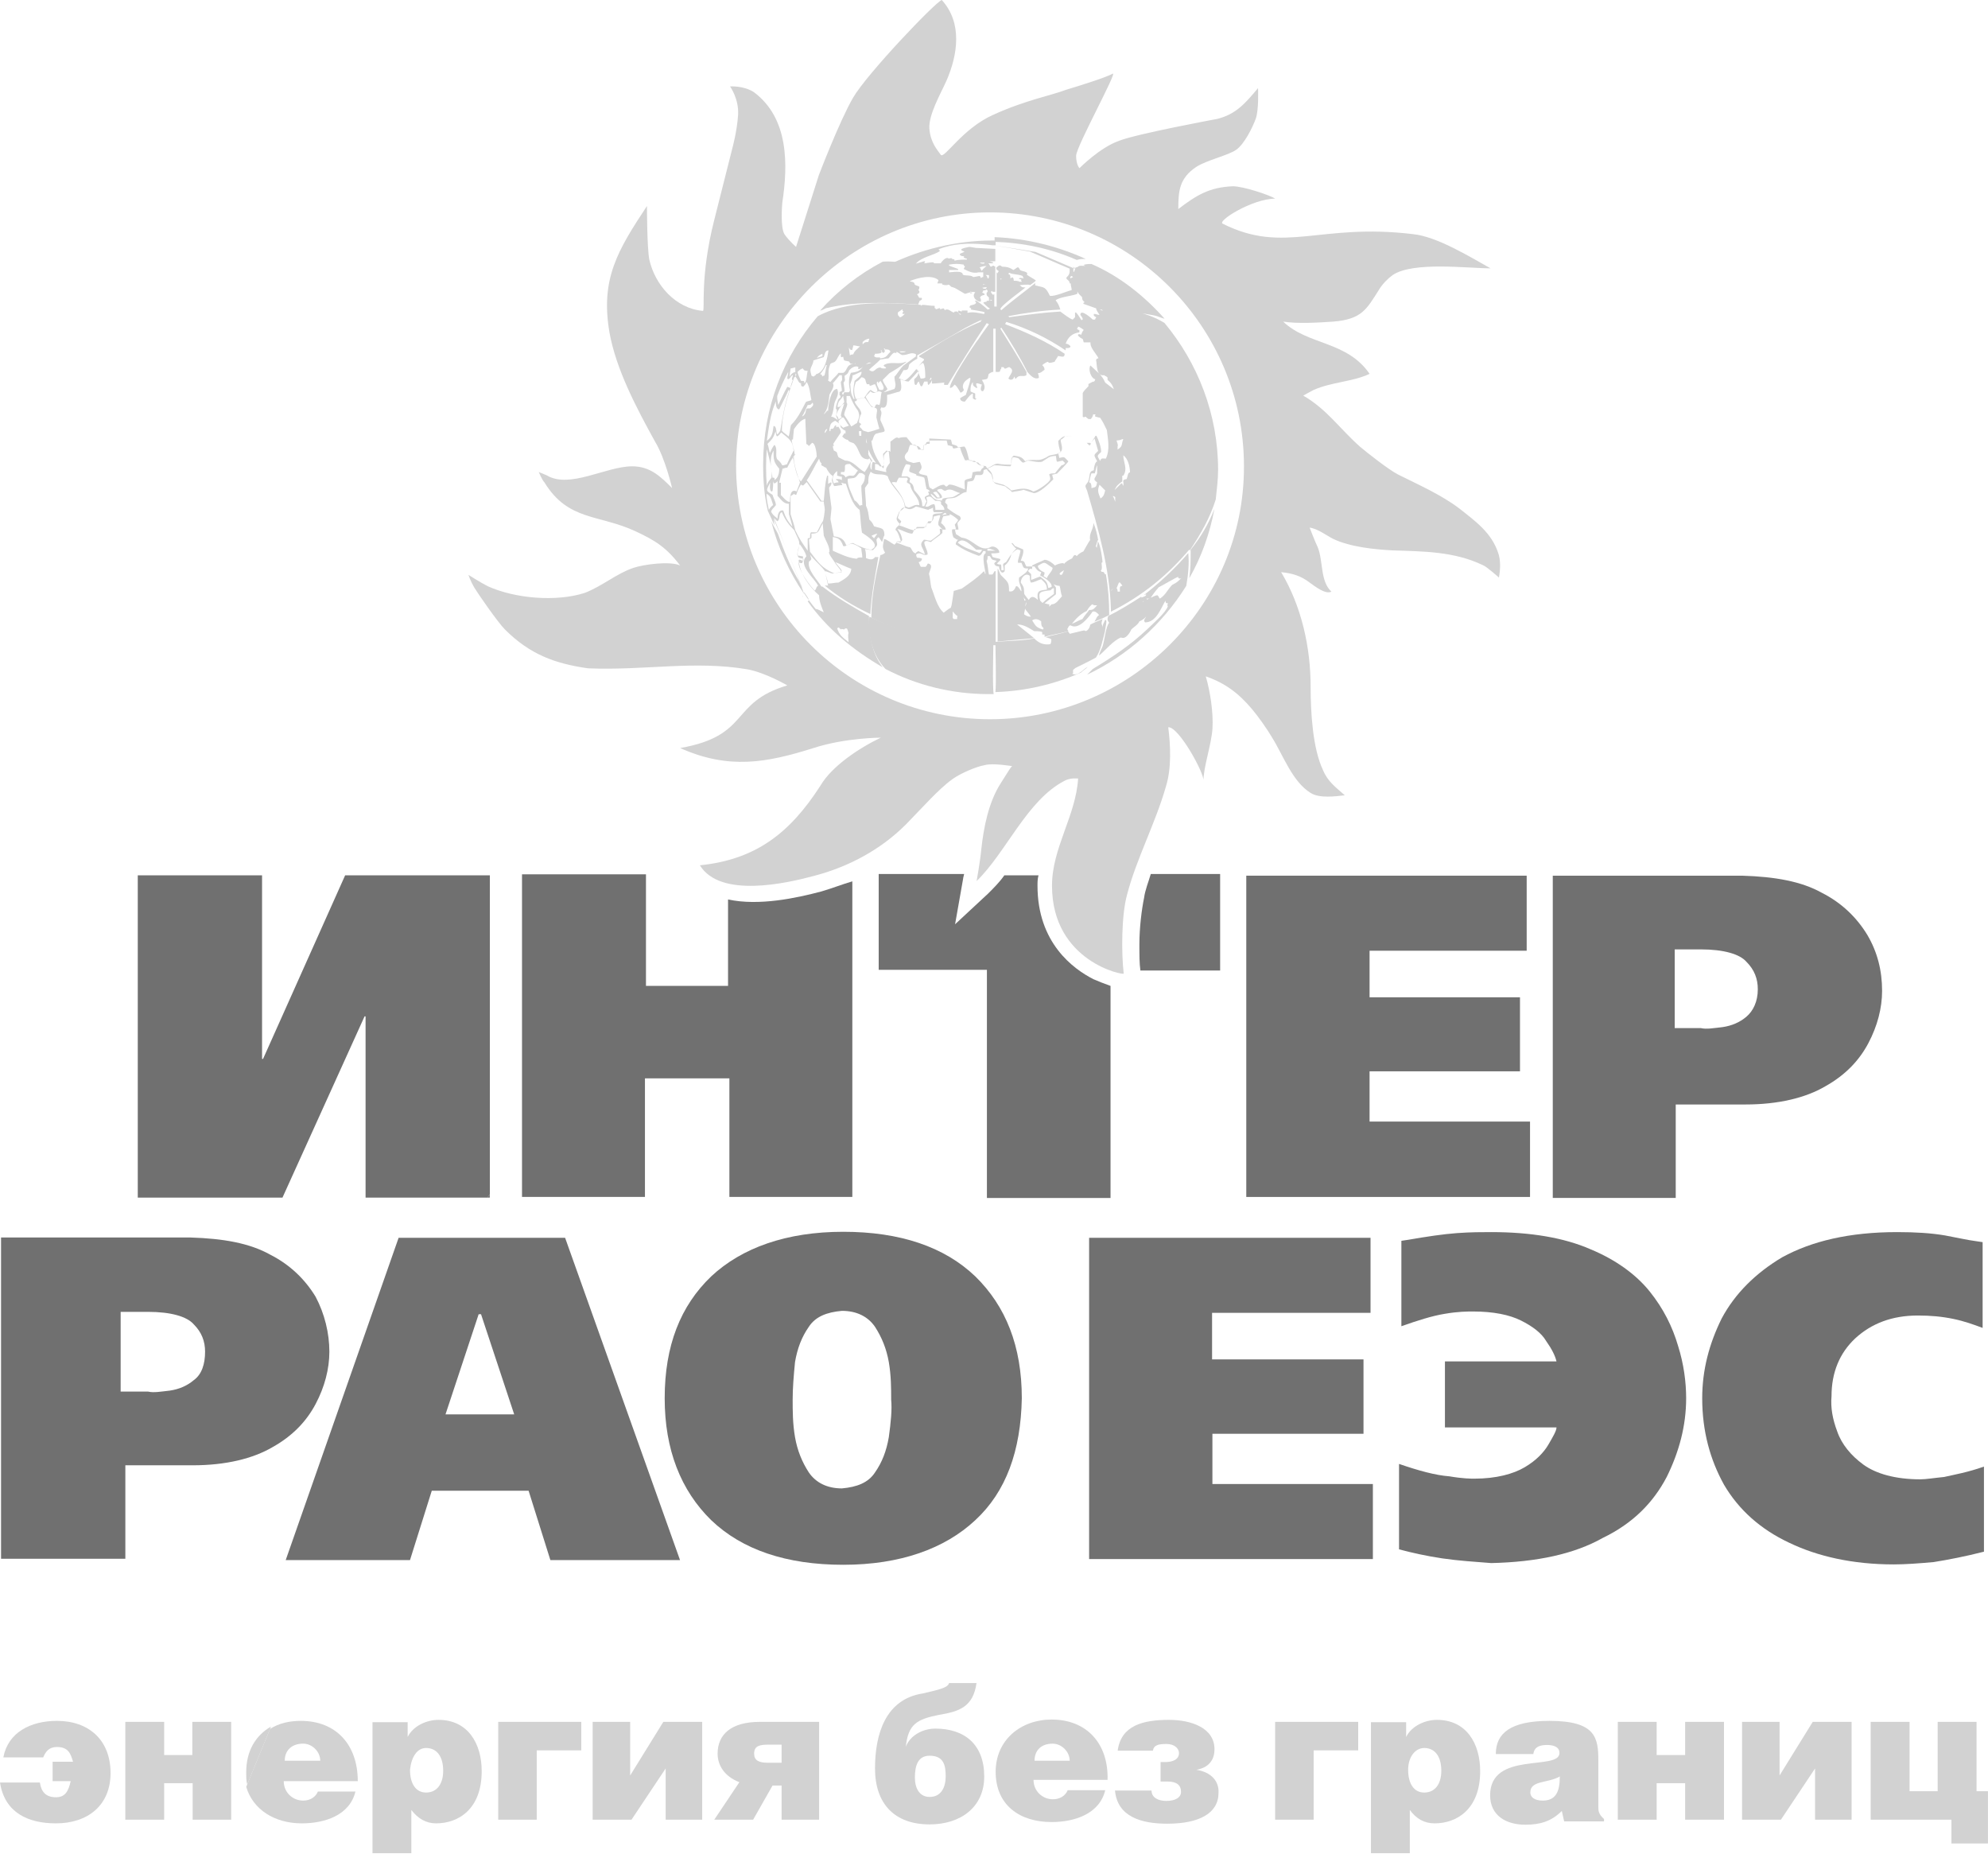
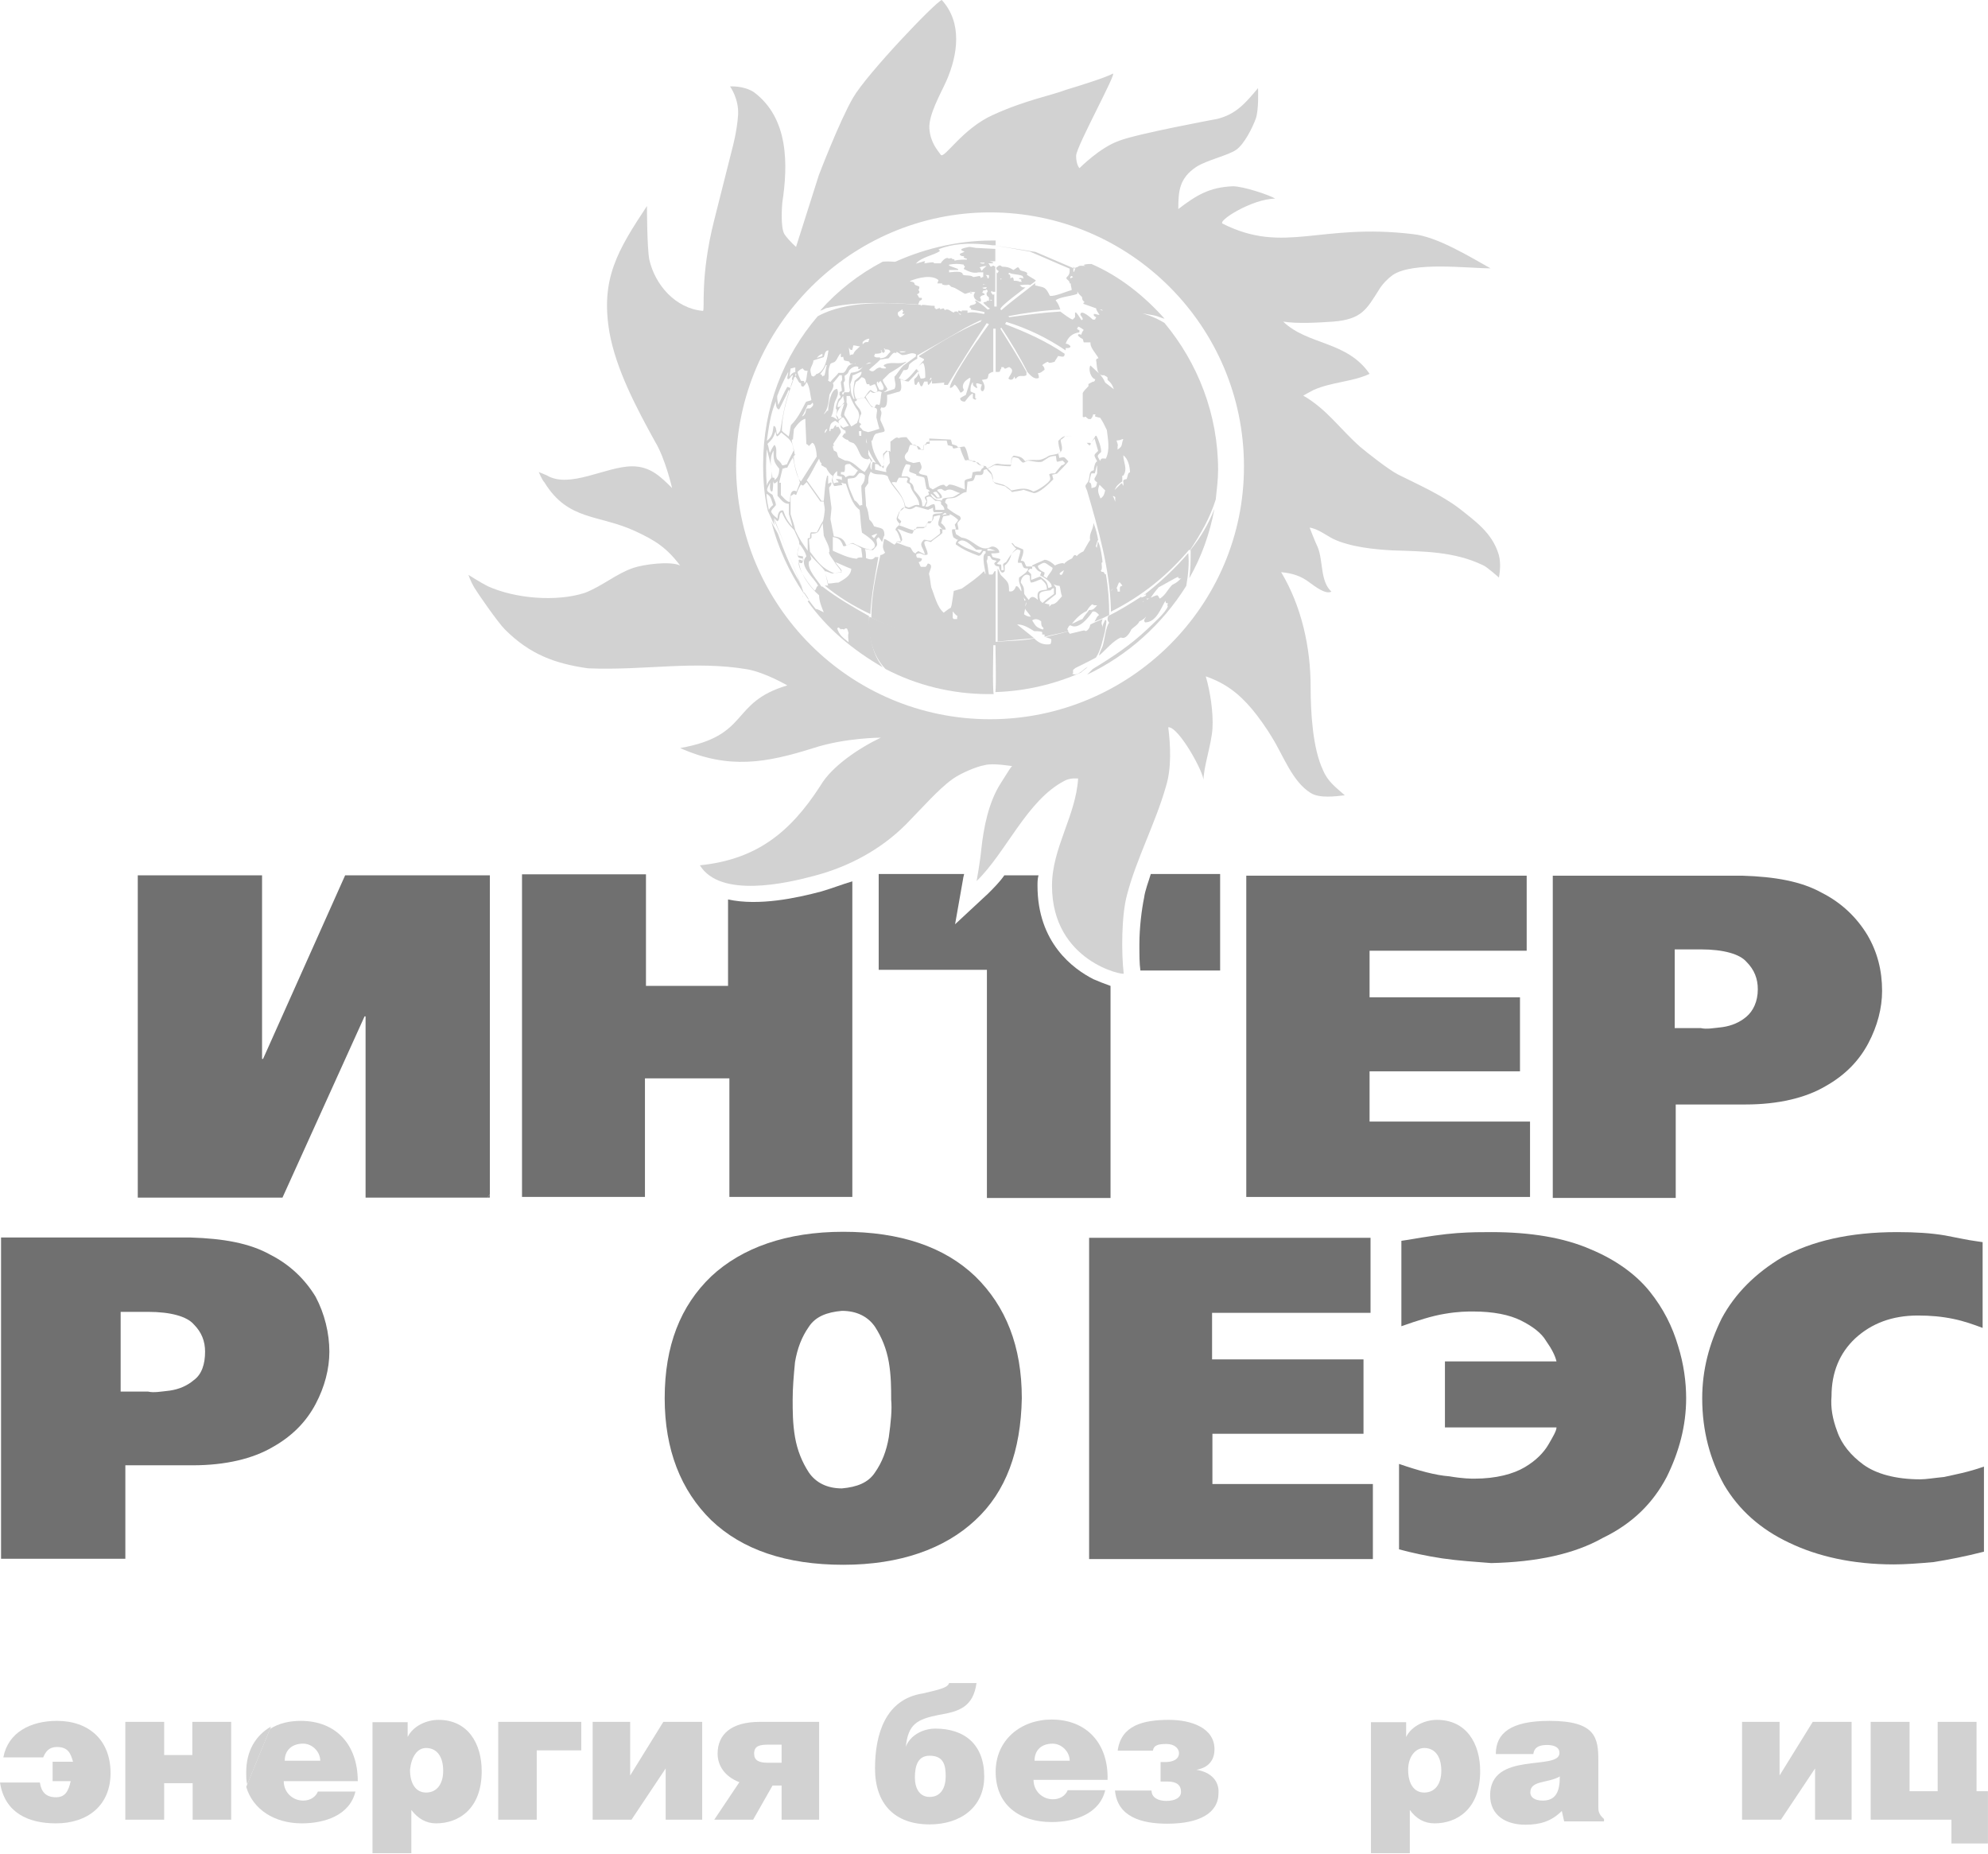
<svg xmlns="http://www.w3.org/2000/svg" width="177" height="165" viewBox="0 0 177 165" fill="none">
  <path d="M133.395 49.233C132.798 47.414 131.366 46.4 129.935 45.267C128.324 44.044 126.296 43.15 124.446 42.225C123.641 41.808 121.702 40.287 121.106 39.78C119.286 38.17 118.153 36.44 116.035 35.217C116.035 35.217 116.542 34.919 116.959 34.711C118.57 33.995 120.42 33.995 121.941 33.279C119.912 30.327 116.452 30.744 114.245 28.627C115.558 28.836 117.377 28.717 118.719 28.627C121.255 28.418 121.672 27.524 122.776 25.794C123.074 25.287 123.581 24.78 123.999 24.482C125.818 23.26 130.68 23.886 132.709 23.886C130.889 22.872 127.936 21.053 125.818 20.844C117.496 19.83 114.364 22.663 108.876 19.92C108.279 19.711 111.501 17.683 113.529 17.683C113.112 17.385 110.696 16.58 109.771 16.58C107.653 16.669 106.52 17.385 104.909 18.608C104.909 16.997 104.998 15.864 106.52 14.85C107.444 14.254 109.353 13.836 110.069 13.33C110.785 12.823 111.501 11.391 111.799 10.586C112.097 9.781 112.008 7.843 112.008 7.843C110.904 9.155 110.069 10.169 108.369 10.586C108.369 10.586 101.27 11.898 99.659 12.524C97.929 13.121 96.11 14.97 96.11 14.97C96.11 14.97 95.811 14.671 95.811 13.866C95.811 13.061 99.57 6.262 99.063 6.56C98.555 6.859 96.318 7.574 94.916 7.992C93.604 8.499 91.278 8.916 88.414 10.228C85.67 11.451 84.059 14.194 83.761 13.777C83.463 13.359 82.836 12.674 82.747 11.451C82.657 10.228 83.761 8.32 84.268 7.187C85.282 4.861 85.7 2.028 83.85 0C83.254 0.209 77.169 6.59 75.946 8.707C74.723 10.825 72.903 15.596 72.903 15.596L70.875 21.977C70.875 21.977 70.278 21.47 69.861 20.874C69.443 20.278 69.652 18.041 69.652 18.041C70.159 14.701 70.249 10.527 67.117 8.2C66.192 7.604 64.999 7.694 64.999 7.694C64.999 7.694 65.804 8.797 65.715 10.228C65.625 11.66 65.208 13.181 65.208 13.181L63.597 19.562C62.285 24.721 62.792 27.673 62.583 27.673C60.137 27.464 58.317 25.347 57.81 23.11C57.602 22.007 57.602 18.339 57.602 18.339C54.977 22.305 53.455 24.84 54.261 29.581C54.857 32.921 56.707 36.38 58.317 39.303C59.242 40.824 59.839 43.448 59.839 43.448C58.825 42.434 57.9 41.509 56.289 41.509C53.962 41.509 50.711 43.537 48.683 42.315C48.474 42.225 47.967 42.016 47.967 42.016C47.967 42.016 48.265 42.732 48.474 42.941C50.592 46.4 53.336 45.774 56.587 47.294C58.317 48.1 59.331 48.726 60.554 50.336C59.63 49.919 57.303 50.247 56.408 50.545C54.887 51.052 53.664 52.155 52.053 52.781C49.518 53.587 45.879 53.288 43.433 52.185C42.837 51.887 41.703 51.171 41.703 51.171C41.703 51.171 41.912 51.767 42.21 52.274C42.508 52.781 44.328 55.406 44.954 56.032C47.191 58.268 49.429 59.073 52.352 59.491C57.422 59.7 61.777 58.775 66.55 59.58C68.161 59.879 70.1 61.012 70.1 61.012C64.939 62.532 66.848 65.485 60.554 66.588C64.909 68.526 68.25 67.9 72.426 66.588C75.26 65.664 78.421 65.664 78.421 65.664C76.483 66.588 74.067 68.198 73.052 69.928C70.308 74.192 67.266 76.518 62.314 77.025C64.134 79.977 70.01 78.635 72.545 77.949C75.588 77.144 78.421 75.624 80.659 73.387C81.076 72.969 82.389 71.568 82.896 71.061C83.403 70.554 84.119 69.838 84.835 69.331C85.55 68.825 86.952 68.228 87.668 68.109C88.384 67.9 90.114 68.198 90.114 68.198L90.025 68.288C89.935 68.377 89.428 69.212 89.1 69.719C87.996 71.449 87.579 73.685 87.37 75.594C87.281 76.608 86.952 78.427 86.952 78.427C89.577 75.892 91.427 71.24 94.767 69.51C95.274 69.212 95.99 69.302 95.99 69.302C95.781 72.641 93.664 75.474 93.664 78.844C93.664 85.643 100.166 86.866 100.047 86.657C99.838 84.838 99.838 81.498 100.345 79.649C101.151 76.518 102.881 73.268 103.805 70.017C104.312 68.407 104.223 66.379 104.014 64.739C104.939 64.65 107.265 68.884 107.146 69.51C107.146 68.288 107.862 66.26 107.951 64.858C108.041 63.427 107.743 61.519 107.355 60.206C109.085 60.803 110.308 61.727 111.501 63.159C112.008 63.755 112.813 64.888 113.231 65.604C114.245 67.214 115.05 69.57 116.691 70.584C117.496 71.091 118.928 70.882 119.733 70.793C118.928 70.077 118.212 69.57 117.795 68.556C116.87 66.618 116.691 63.397 116.691 61.161C116.691 57.612 115.886 53.974 114.066 50.932C114.991 51.022 115.796 51.231 116.602 51.857C117.019 52.155 118.033 52.96 118.54 52.662C117.526 51.738 117.824 49.919 117.317 48.696C117.109 48.279 116.602 46.967 116.602 46.967C117.317 47.056 118.123 47.682 118.719 47.98C120.241 48.696 122.358 48.905 123.999 48.994C126.743 49.084 129.487 49.084 132.023 50.306C132.321 50.396 133.454 51.41 133.454 51.41C133.604 50.634 133.604 49.829 133.395 49.233ZM88.145 64.023C75.677 64.023 65.536 53.885 65.536 41.42C65.625 29.045 75.767 18.906 88.145 18.906C100.614 18.906 110.755 29.045 110.755 41.509C110.785 53.885 100.614 64.023 88.145 64.023Z" fill="#D2D2D2" />
  <path d="M88.442 57.344C87.935 57.344 87.338 57.344 86.831 57.344C83.49 57.045 80.537 56.33 77.405 54.898C77.197 56.509 77.704 58.358 78.837 59.55C81.581 60.982 84.713 61.787 88.054 61.787C88.144 61.787 88.352 61.787 88.472 61.787C88.352 61.19 88.442 57.731 88.442 57.344Z" fill="#D2D2D2" />
-   <path d="M96.668 23.048C94.222 21.944 91.508 21.229 88.555 21.109C88.555 21.199 88.555 21.408 88.555 21.527C91.18 21.616 93.536 22.123 95.863 23.137C96.161 23.048 96.459 23.048 96.668 23.048Z" fill="#D2D2D2" />
  <path d="M81.763 27.107C81.763 27.017 81.853 26.898 81.853 26.809C81.942 26.719 82.151 26.719 82.061 26.51C81.972 26.51 81.972 26.51 81.853 26.51C81.763 26.421 81.763 26.302 81.644 26.212C81.733 26.123 81.853 26.123 81.853 26.003V25.914L81.763 25.825C81.853 25.735 81.853 25.616 81.853 25.526C81.763 25.437 81.554 25.437 81.435 25.318C81.435 25.019 81.017 25.109 81.017 25.019C81.733 24.721 82.956 24.423 83.553 24.93C83.553 25.019 83.463 25.139 83.463 25.228C83.553 25.228 83.762 25.228 83.881 25.228V25.318C84.09 25.407 84.388 25.407 84.477 25.318C84.477 25.318 84.477 25.318 84.686 25.526C85.402 25.735 85.402 25.735 85.402 25.735C83.463 24.423 80.928 23.111 78.601 23.29C76.484 24.393 74.545 25.914 73.023 27.644C73.113 27.644 73.322 27.554 73.531 27.435C76.185 26.809 79.019 26.928 81.763 27.107Z" fill="#D2D2D2" />
  <path d="M95.456 59.966C95.456 59.966 95.545 59.966 95.545 59.877C95.545 59.668 95.456 59.668 95.754 59.459C96.35 59.161 96.977 58.863 97.573 58.535C97.991 57.938 98.17 57.014 98.379 56.209C98.379 56 98.588 55.284 98.468 55.195H98.379C98.289 55.493 98.17 55.493 98.17 55.911C98.17 55.493 97.961 55.702 98.17 55.105C97.961 55.195 97.156 55.523 97.066 55.612C97.066 55.821 96.768 56.328 96.559 56.119C96.47 56.119 96.47 56.119 95.247 56.418C95.157 56.328 95.157 56.209 95.038 56.209C94.442 56.417 93.815 56.507 93.099 56.716C93.308 56.805 93.517 56.805 93.606 56.925C93.606 57.014 93.606 57.223 93.517 57.342C92.92 57.431 92.503 57.252 92.085 56.835C90.981 57.044 89.758 57.044 88.625 57.133C88.625 57.64 88.715 60.98 88.625 61.606C91.369 61.517 93.905 60.891 96.231 59.877C96.44 59.668 96.649 59.578 96.828 59.37C96.559 59.459 95.963 60.264 95.456 59.966Z" fill="#D2D2D2" />
  <path d="M71.406 52.988C71.406 52.988 71.496 53.078 71.496 53.197C71.496 53.078 71.496 53.078 71.406 52.988Z" fill="#D2D2D2" />
  <path d="M105.891 51.466C106.994 49.527 107.71 47.5 108.128 45.293C107.621 46.605 106.905 47.828 106.01 48.931C106.01 49.826 106.01 50.631 105.891 51.466Z" fill="#D2D2D2" />
  <path d="M105.797 49.23C104.574 50.662 103.262 51.855 101.83 52.988C101.83 52.988 101.83 52.988 102.039 52.898C102.039 52.898 102.039 52.898 102.039 52.988C101.949 53.077 101.949 53.077 101.621 53.197C101.621 53.197 101.621 53.197 101.621 53.107C100.697 53.703 99.682 54.33 98.668 54.837C98.579 55.045 98.579 55.254 98.758 55.433C98.459 55.731 98.34 57.043 98.161 57.55C98.072 57.759 97.863 58.147 97.863 58.355C98.459 57.848 99.086 57.043 99.802 56.745C100.219 56.954 100.607 56.328 100.726 56.029C100.935 55.821 101.323 55.612 101.442 55.314C101.651 55.224 101.86 55.105 102.039 54.896C102.039 54.986 101.741 55.194 101.949 55.403C102.963 55.403 103.381 54.091 103.769 53.465C103.769 53.554 103.769 53.763 103.978 53.674C103.978 53.763 103.888 53.882 103.978 53.972C103.769 54.568 102.665 55.493 102.158 56C100.637 57.431 99.116 58.445 97.296 59.548C97.207 59.638 96.998 59.846 96.789 60.055C100.428 58.325 103.471 55.582 105.618 52.153C105.797 51.139 105.887 50.125 105.797 49.23C105.887 49.23 105.887 49.23 105.797 49.23ZM101.741 53.584L101.83 53.495C101.83 53.584 101.741 53.584 101.741 53.584ZM102.158 53.375C102.069 53.286 102.069 53.286 102.069 53.286C102.277 53.286 102.277 53.286 102.367 53.286C102.337 53.286 102.248 53.286 102.158 53.375ZM104.365 52.063C103.948 52.481 103.769 52.988 103.262 53.286C103.172 53.197 103.172 53.077 103.053 52.988C102.844 52.988 102.546 53.197 102.456 53.197C102.665 52.898 102.874 52.6 103.172 52.272C103.381 52.183 104.783 51.348 104.902 51.348C104.902 51.348 104.902 51.348 104.902 51.437C104.992 51.527 105.111 51.527 105.201 51.437C104.872 51.765 104.783 51.855 104.365 52.063Z" fill="#D2D2D2" />
  <path d="M97.893 27.434C97.982 27.523 98.102 27.523 98.191 27.642C97.982 27.642 97.773 27.434 97.594 27.434C97.594 27.642 97.803 27.851 97.893 28.03C97.684 28.03 97.594 27.941 97.386 27.941C97.386 27.941 97.386 27.941 97.386 28.03C97.386 28.12 97.386 28.12 97.594 28.239C97.594 28.328 97.505 28.328 97.505 28.448C97.415 28.448 97.415 28.448 97.296 28.448C97.207 28.358 96.192 27.434 96.192 28.03C96.401 28.328 96.401 28.328 96.401 28.448C96.312 28.448 96.312 28.448 96.312 28.537C96.103 28.239 96.014 28.03 95.805 27.822H95.715C95.715 27.822 95.715 27.822 95.715 28.239C95.626 28.328 95.626 28.328 95.507 28.448C95.208 28.358 94.701 27.941 94.403 27.732C92.882 27.821 91.36 28.03 89.839 28.239C89.839 28.239 89.839 28.149 89.75 28.149C91.271 27.851 92.792 27.642 94.403 27.553C94.313 27.255 94.194 26.957 93.985 26.748C94.194 26.45 95.596 26.331 95.924 26.151C95.924 26.062 95.924 26.062 95.924 25.943C96.014 26.151 96.133 26.241 96.342 26.45C96.342 26.539 96.342 26.748 96.55 26.867C96.55 26.957 96.461 26.957 96.461 26.957V27.046C96.461 27.046 96.461 27.046 97.893 27.553C99.504 27.642 101.144 27.762 102.665 28.06C103.172 28.149 103.471 28.358 103.679 28.358C101.86 26.331 99.712 24.601 97.177 23.498C96.968 23.498 96.67 23.498 96.461 23.587C96.55 23.587 96.55 23.677 96.67 23.677C96.461 23.677 96.073 23.587 95.954 23.766C95.864 23.766 95.745 23.855 95.656 23.855L95.745 23.945C95.745 23.945 95.745 23.945 92.196 22.424C90.883 22.215 89.66 22.007 88.348 21.828C88.437 21.828 88.556 21.828 88.646 21.828C88.646 21.738 88.646 21.529 88.646 21.41C88.556 21.41 88.437 21.41 88.348 21.41C85.097 21.41 81.965 22.215 79.22 23.527C81.666 23.617 83.874 24.959 85.902 26.151C86.111 26.151 86.319 25.943 86.618 26.062C86.528 26.062 86.528 26.062 86.409 26.151V25.943C86.498 26.032 86.707 25.943 86.826 26.032C86.409 26.45 87.125 26.957 87.334 26.837C87.334 26.629 87.334 26.539 87.244 26.539C87.334 26.33 87.334 26.33 87.662 26.241V26.151C87.572 26.151 87.572 26.062 87.453 26.062C87.453 25.973 87.542 25.973 87.542 25.853C87.632 25.853 87.751 25.853 87.841 25.764C87.93 25.853 87.93 25.853 87.93 25.973L87.841 26.062C87.841 26.36 87.841 26.271 88.049 26.48C88.049 26.48 88.049 26.569 88.049 26.688C88.139 26.688 88.139 26.688 88.258 26.688L88.348 26.778C88.258 26.778 88.139 26.688 88.049 26.688V26.778C87.96 26.778 87.96 26.778 87.841 26.778C87.841 26.778 87.841 26.778 87.841 26.867C87.751 26.867 87.632 26.867 87.542 26.957C87.751 27.165 87.96 27.374 88.139 27.464C88.139 27.464 88.049 27.553 87.93 27.553C87.721 27.344 87.005 26.748 86.826 26.748C86.826 26.837 86.826 26.837 86.916 26.957C86.707 27.255 86.319 27.046 86.319 27.374C86.409 27.374 86.409 27.464 86.528 27.464C86.439 27.464 86.439 27.464 86.439 27.553C87.662 27.762 87.662 27.762 87.662 27.851C87.662 27.851 87.662 27.941 87.572 27.941C87.065 27.851 86.647 27.732 86.141 27.851C86.141 27.762 86.141 27.762 86.141 27.642C85.932 27.642 85.842 27.642 85.633 27.642C85.633 27.642 85.633 27.642 85.633 27.732C85.544 27.732 85.425 27.642 85.335 27.642C85.246 27.851 85.425 27.941 85.544 27.941V28.03C85.335 27.941 85.335 27.821 85.246 27.732H85.007C85.007 27.732 85.007 27.732 84.918 27.822C84.619 27.732 84.41 27.404 84.112 27.613C84.023 27.314 83.903 27.523 83.695 27.523V27.434C83.695 27.434 83.695 27.434 83.605 27.434C83.396 27.523 83.396 27.523 83.307 27.523C83.307 27.434 83.307 27.434 83.217 27.434C83.217 27.344 83.217 27.344 83.217 27.225C82.8 27.225 82.412 27.136 82.114 27.136C82.114 27.136 82.114 27.136 82.024 27.225C82.024 27.225 82.024 27.136 81.935 27.136C79.101 26.927 75.432 26.718 72.807 28.149C69.765 31.698 67.945 36.261 67.945 41.33C67.945 42.761 68.035 44.073 68.363 45.475C68.572 45.892 68.781 46.399 68.96 46.787C68.96 46.697 68.87 46.28 68.87 46.191C69.795 48.218 70.6 50.246 71.405 52.274C71.405 52.363 71.405 52.483 71.495 52.572C71.286 52.155 71.197 51.767 70.988 51.469C70.272 50.246 69.765 48.934 69.258 47.503C69.049 47.085 68.84 46.787 68.661 46.399C69.258 48.725 70.272 50.962 71.614 52.9C71.614 52.9 71.614 52.811 71.525 52.811C71.614 52.811 71.614 52.721 71.614 52.721C71.704 52.93 72.211 53.437 71.912 53.526C73.642 55.971 75.969 57.88 78.594 59.401C77.58 58.089 77.371 56.449 77.371 54.838C75.939 54.033 74.537 53.228 73.225 52.214H73.135C72.837 51.707 71.823 50.693 72.032 49.978C72.33 49.769 72.241 49.769 72.121 49.381C72.539 49.888 73.046 50.306 73.434 50.813C73.523 51.23 73.642 51.737 73.732 52.125C73.642 52.125 73.523 52.125 73.434 52.125C74.657 53.139 75.969 53.944 77.49 54.659C77.58 52.93 77.908 51.32 78.206 49.59C78.117 49.59 77.997 49.59 77.908 49.59C77.699 49.888 77.401 49.799 77.103 49.679C77.103 49.381 77.103 49.172 77.013 48.874C77.61 48.964 77.61 48.964 77.729 48.964C78.147 48.457 78.147 48.666 78.027 48.039C78.117 47.95 78.117 47.831 78.236 47.831C78.326 47.92 78.445 48.129 78.534 48.248C78.624 48.039 78.624 47.831 78.743 47.652C78.743 46.936 78.445 47.055 77.818 46.847C77.729 46.638 77.61 46.429 77.401 46.25C77.311 45.743 77.311 45.445 77.103 45.028C77.103 44.521 77.013 43.924 77.013 43.417C77.103 43.328 77.222 43.119 77.311 43C77.311 42.493 77.311 42.403 77.52 41.986C77.938 42.403 78.624 42.075 79.041 42.403C79.34 43.417 80.473 44.014 80.563 45.147C80.354 45.356 80.354 45.356 80.055 45.564C79.847 46.161 79.638 46.161 80.145 46.668C80.055 46.757 79.727 46.966 79.727 47.175C79.936 47.264 80.145 47.98 80.234 48.278C79.817 48.278 80.026 48.069 79.638 48.487C79.429 48.397 78.922 47.98 78.713 47.98C78.624 48.576 78.504 48.695 78.803 49.202C78.713 49.292 78.504 49.411 78.385 49.411C77.968 51.23 77.58 53.049 77.58 54.987C81.129 56.717 84.679 57.433 88.646 57.433C88.646 55.196 88.646 53.079 88.646 50.843H88.556C88.467 50.932 88.467 51.051 88.348 51.141C88.258 51.141 88.139 51.141 88.049 51.141C87.96 50.723 87.96 50.336 87.841 49.918C87.93 49.829 87.93 49.709 87.93 49.501C88.02 49.501 88.02 49.501 88.139 49.501C88.348 49.918 88.348 49.799 88.736 49.918C88.646 50.008 88.646 50.008 88.527 50.127C88.527 50.336 88.736 50.425 88.944 50.425C88.944 50.634 89.153 51.23 89.451 50.843C89.451 50.634 89.451 50.425 89.451 50.336C89.75 50.127 89.959 49.739 90.048 49.322C90.257 49.113 90.346 49.023 90.555 48.904C90.644 48.904 90.644 48.904 90.853 48.994C90.853 49.292 90.555 49.918 90.644 50.097C90.734 50.097 90.853 50.097 90.943 50.097C91.152 50.514 91.032 50.604 91.539 50.604C91.539 50.902 91.032 51.2 90.734 51.409C90.644 51.916 90.943 52.125 90.943 52.632C90.853 52.632 90.644 52.035 90.436 52.214C90.346 52.512 90.137 52.721 89.839 52.632C89.839 51.827 89.75 51.827 89.123 51.2C89.034 51.111 88.915 50.693 88.825 50.604C88.825 52.721 88.825 54.958 88.825 57.105C89.929 57.015 90.943 56.896 92.076 56.806C91.569 56.389 91.062 56.001 90.555 55.584C91.152 55.584 91.569 55.882 92.076 56.18C92.166 56.18 92.673 56.18 92.792 56.27C92.792 56.359 92.792 56.359 92.792 56.478C92.882 56.478 92.882 56.478 93.001 56.478C93.001 56.568 93.001 56.568 93.001 56.687C93.717 56.478 94.433 56.389 95.119 56.18C95.119 56.091 95.029 56.091 95.029 55.971C95.119 55.882 95.119 55.763 95.238 55.673H95.328C96.043 56.091 96.938 54.958 97.266 54.451C97.475 54.361 97.684 54.54 97.863 54.749C97.654 54.838 97.565 55.166 97.445 55.345C98.161 55.047 98.161 55.047 98.758 54.749C98.758 53.526 98.668 52.304 98.46 51.111C98.46 51.111 98.46 51.111 98.37 51.111C98.281 50.902 98.281 50.902 98.072 50.902C98.072 50.902 98.072 50.813 97.982 50.813C98.191 50.723 98.072 50.216 98.072 50.097C98.072 50.097 98.161 50.097 98.161 50.008C98.161 49.799 97.952 48.397 97.744 48.188C97.744 48.397 97.654 48.606 97.654 48.785C97.654 48.695 97.565 48.695 97.565 48.576C97.654 48.487 97.654 48.159 97.773 48.069C97.684 47.562 97.565 47.055 97.356 46.548C97.356 47.145 96.938 47.473 97.058 48.069C96.849 48.367 96.64 48.785 96.461 49.083C96.252 49.173 96.043 49.292 95.864 49.501C95.775 49.411 95.775 49.411 95.656 49.411C95.566 49.501 95.566 49.501 95.447 49.709C95.238 49.799 94.85 50.008 94.731 50.216C94.731 50.216 94.731 50.127 94.641 50.127C94.433 50.127 94.134 50.216 93.926 50.336C93.717 50.127 93.329 49.829 93.001 49.829C92.583 50.037 92.285 50.127 91.897 50.336V50.425C91.689 50.425 91.599 50.425 91.39 50.425C91.181 50.127 91.301 49.918 90.883 49.918C90.973 49.62 91.181 49.202 91.092 48.904C90.883 48.815 90.585 48.695 90.376 48.606C90.287 48.517 90.078 48.188 90.078 48.397C90.167 48.487 90.376 48.815 90.495 48.815C90.078 49.232 89.899 49.53 89.571 50.037C89.153 50.246 89.362 50.246 89.362 50.753H89.153C89.153 50.246 89.153 50.246 89.064 50.246C88.974 50.246 88.855 50.246 88.765 50.157C88.765 50.157 88.765 50.157 89.064 49.858V49.769C88.855 49.679 88.556 49.679 88.348 49.56C88.348 49.471 88.258 49.352 88.258 49.262H88.169C88.258 49.262 88.974 49.262 88.974 49.172C88.974 48.874 88.556 48.576 88.258 48.666C87.244 49.262 86.647 47.95 85.633 47.861C85.425 47.771 85.335 47.652 85.126 47.562C85.037 47.264 85.037 47.264 85.037 47.145C85.335 47.145 85.335 47.145 85.335 47.145C85.335 46.936 85.246 46.727 85.246 46.548C85.454 46.25 85.663 46.25 85.454 45.952C85.037 45.743 84.739 45.535 84.351 45.236C84.351 45.147 84.351 45.028 84.351 44.938C84.261 44.849 84.261 44.849 84.142 44.729C84.231 44.222 84.44 44.431 84.947 44.312C85.365 44.222 85.663 43.805 86.051 43.805C86.051 43.805 86.051 43.805 86.141 42.88C86.737 42.791 86.647 42.88 86.856 42.284C87.363 42.284 87.572 42.374 87.572 41.867C87.662 41.777 87.781 41.777 87.871 41.777C87.96 41.986 88.169 42.075 88.288 42.284C88.497 43.209 88.497 43 89.511 43.298C89.72 43.507 89.929 43.596 90.108 43.805C90.406 43.715 90.823 43.715 91.122 43.596C91.42 43.686 91.718 43.805 92.046 43.894C92.553 43.894 93.359 43.089 93.776 42.672C93.776 42.582 93.687 42.374 93.687 42.254C93.776 42.254 93.985 42.165 94.105 42.165C94.194 42.075 95.119 41.151 95.119 41.062C94.701 40.644 94.82 40.644 94.313 40.763C94.313 40.763 94.313 40.763 94.224 40.346C94.82 40.137 94.433 39.541 94.433 39.123C94.522 39.123 94.522 39.123 94.85 38.825H95.447C95.656 39.034 95.864 39.242 96.043 39.421H96.759C96.849 39.511 96.849 39.511 96.968 39.63H97.058C97.147 39.421 97.266 39.213 97.475 39.034C97.475 39.123 97.475 39.123 97.773 40.137C97.356 40.555 97.356 40.435 97.684 41.062C97.475 41.151 97.386 41.658 97.386 41.867C96.879 41.956 97.087 42.374 96.879 42.88C96.58 43.298 96.58 43.179 96.789 43.686C97.803 47.145 98.817 50.693 98.907 54.242C99.116 54.153 99.325 54.033 99.504 53.944C99.504 53.944 99.504 53.944 98.907 54.242V54.451C101.741 53.019 103.978 51.2 106.006 48.785C106.006 48.695 106.006 48.695 106.006 48.576C105.499 43.596 103.172 38.527 99.623 34.978C99.205 34.68 98.817 34.382 98.4 34.054C98.102 33.338 97.594 33.04 97.087 32.533C96.879 32.831 97.087 33.636 97.505 33.756C97.505 33.845 97.505 33.845 97.415 33.964C97.207 33.964 96.998 34.173 96.908 34.173C96.908 34.263 96.908 34.382 96.908 34.382C96.7 34.591 96.491 34.799 96.401 34.978C96.401 35.694 96.401 36.41 96.401 37.096C96.491 37.185 96.61 37.096 96.7 37.096C96.7 37.185 96.789 37.185 96.908 37.304H97.117C97.207 37.215 97.326 37.006 97.326 36.887C97.326 36.887 97.415 36.887 97.535 36.887C97.535 36.976 97.445 36.976 97.535 37.096C97.624 37.096 97.833 37.185 97.952 37.185C98.161 37.483 98.37 37.901 98.549 38.288C98.638 39.093 98.847 40.018 98.46 40.823C98.161 40.823 98.042 40.733 97.952 41.032C97.654 40.525 97.654 40.614 98.042 40.227C98.042 39.809 97.833 39.213 97.624 38.795H97.535C97.445 39.004 97.237 39.213 97.117 39.511C97.117 39.421 97.028 39.421 97.028 39.421H96.043C95.835 39.213 95.626 39.004 95.447 38.825C94.731 38.825 94.731 38.736 94.224 39.242C94.224 39.541 94.313 39.958 94.433 40.256C94.134 40.465 93.717 40.465 93.418 40.555C92.494 41.151 92.404 40.853 91.48 40.972C91.271 41.062 91.271 41.062 91.271 41.062C90.973 40.644 90.764 40.644 90.257 40.555C89.959 40.763 90.048 41.062 90.048 41.36C89.63 41.36 89.243 41.36 88.825 41.27C88.527 41.27 88.228 41.569 87.9 41.688C87.811 41.598 87.811 41.479 87.692 41.479C87.393 41.479 87.274 41.39 87.095 41.181C86.797 41.091 86.588 41.181 86.498 40.972C86.409 40.972 86.409 40.972 86.29 40.972C86.2 40.674 86.081 39.958 85.872 39.749C85.782 39.749 85.782 39.749 85.275 39.839C85.275 39.63 84.977 39.63 84.768 39.541C84.679 39.123 84.679 39.123 84.56 39.123C84.44 39.123 84.47 39.123 82.74 39.034C82.74 39.123 82.74 39.242 82.74 39.332C82.531 39.332 82.442 39.332 82.442 39.541C82.352 39.541 82.352 39.541 82.233 39.63C82.233 39.72 82.233 39.839 82.233 40.048C82.144 40.048 82.024 40.048 82.024 40.048C81.815 39.63 81.726 39.749 81.308 39.63C81.1 39.421 80.891 39.123 80.712 38.914C80.503 38.914 80.205 38.914 79.996 39.004C79.787 38.795 79.489 39.213 79.28 39.302C79.28 39.6 79.28 39.898 79.28 40.227C79.28 40.227 79.28 40.227 79.191 40.137C78.982 40.137 78.683 40.435 78.683 40.644C78.683 40.942 78.683 41.36 78.683 41.658H78.594C78.087 40.853 77.669 40.227 77.58 39.213H77.669C77.759 39.004 77.759 38.795 77.968 38.616C78.892 38.318 78.982 38.706 78.385 37.394C78.385 36.976 78.594 36.797 78.385 36.469C78.385 36.469 78.385 36.38 78.475 36.261C79.071 36.469 78.982 35.545 78.982 35.157C79.399 35.068 79.698 34.948 80.085 34.859C80.384 34.65 80.175 34.054 80.175 33.756C80.384 33.845 80.682 33.964 80.891 33.964C81.189 33.666 81.487 33.368 81.815 32.95C81.726 33.457 81.726 33.457 81.398 33.756C81.398 33.964 81.398 34.173 81.487 34.263H81.577C81.666 34.173 81.666 34.054 81.786 33.964C81.875 34.054 81.875 34.263 81.994 34.382H82.084C82.173 34.292 82.173 34.173 82.293 33.964C82.382 33.964 82.382 33.964 82.591 33.964C82.591 34.054 82.591 34.263 82.68 34.263C82.77 34.173 82.889 34.054 82.979 33.845C82.979 34.143 82.979 34.143 82.979 34.143C83.277 34.143 83.993 34.054 84.082 34.054C84.082 34.143 83.993 34.143 84.082 34.263C84.172 34.263 84.291 34.263 84.381 34.263C85.484 32.444 86.618 30.625 87.841 28.776C87.841 28.776 87.93 28.776 88.049 28.865C87.751 29.283 87.453 29.67 87.125 30.177C86.707 30.684 84.381 34.233 84.589 34.531C84.798 34.531 84.888 34.322 85.007 34.233C85.216 34.441 85.216 34.441 85.514 34.948C85.604 34.948 85.723 34.859 85.812 34.74C85.812 34.65 85.723 34.531 85.723 34.441C85.723 34.024 86.021 33.845 86.319 33.636C86.319 33.636 86.409 33.636 86.409 33.726C86.319 34.233 86.111 34.74 85.991 35.157C85.991 35.157 85.574 35.366 85.484 35.455C85.484 35.664 85.693 35.754 85.902 35.754C85.991 35.664 86.409 35.038 86.618 35.038C86.618 35.127 86.618 35.247 86.618 35.455C86.707 35.545 86.916 35.664 86.916 35.455H86.826C86.826 35.366 86.826 35.247 86.826 35.038C86.737 34.948 86.528 34.948 86.409 34.829C86.409 34.531 86.409 34.233 86.618 34.024C86.618 34.322 86.618 34.322 86.916 34.531C87.005 34.531 87.005 34.531 87.005 34.441C86.916 34.352 86.916 34.233 86.916 34.143C87.005 34.054 87.334 34.233 87.423 34.233C87.334 34.441 87.214 34.829 87.513 34.829C87.811 34.531 87.602 34.114 87.423 33.815C87.93 33.726 87.93 33.815 88.02 33.308C88.109 33.219 88.318 33.1 88.437 33.1C88.437 31.788 88.437 30.565 88.437 29.253H88.646C88.646 30.565 88.646 31.788 88.646 33.1C88.855 33.1 89.064 33.189 89.064 32.891C89.153 32.891 89.153 32.801 89.153 32.682C89.153 32.682 89.153 32.682 89.362 32.682C89.451 32.98 89.66 32.682 89.869 32.682C90.376 32.98 89.959 33.279 89.779 33.696C89.988 33.905 90.287 33.785 90.287 33.487C90.287 33.577 90.376 33.577 90.376 33.696H90.466C90.764 33.279 91.062 33.606 91.39 33.398C91.39 33.308 91.39 33.189 91.39 33.1C90.674 31.788 89.869 30.565 89.064 29.253C89.064 29.253 89.064 29.253 89.153 29.163C89.959 30.386 90.764 31.698 91.48 33.129C91.689 33.338 92.076 33.845 92.494 33.636C92.494 33.547 92.494 33.428 92.404 33.219C92.703 33.219 92.822 33.01 93.001 32.921C93.001 32.712 92.911 32.623 92.792 32.503C92.882 32.414 93.21 32.205 93.299 32.205L93.389 32.294C93.597 32.294 93.597 32.294 93.896 32.205C93.985 31.996 94.105 31.907 94.194 31.698C94.492 31.698 94.791 31.907 94.791 31.489C93.18 30.386 91.331 29.551 89.511 28.865C89.511 28.776 89.511 28.776 89.6 28.656C91.539 29.253 93.24 30.088 94.88 31.191C94.88 31.102 94.88 31.102 94.88 30.982C95.178 30.982 95.178 30.982 95.298 30.893V30.803C95.208 30.714 95.089 30.595 94.88 30.595C95.089 29.998 95.477 29.67 96.103 29.581C96.103 29.581 96.103 29.491 96.103 29.372C96.014 29.372 96.014 29.372 95.894 29.283C95.894 29.193 95.984 29.193 95.984 29.074C96.073 29.074 96.401 29.283 96.491 29.372C96.401 29.462 96.282 29.67 96.282 29.79C96.192 29.79 96.073 29.7 95.984 29.79V29.879C96.073 29.968 96.192 30.088 96.401 30.177C96.491 30.475 96.491 30.475 96.491 30.475C96.7 30.475 96.908 30.475 97.087 30.475C97.087 30.565 97.087 30.565 97.087 30.565C97.087 30.982 97.594 31.489 97.803 31.877C97.594 31.966 97.594 31.966 97.594 32.086C97.684 32.503 97.594 33.517 98.31 33.398C98.4 33.487 98.519 33.487 98.609 33.606C98.609 33.606 98.609 33.696 98.609 33.815C99.116 34.233 99.116 34.531 99.325 35.127C102.576 38.587 104.813 42.523 105.708 47.204C105.797 48.218 105.916 48.934 105.916 49.023C106.931 47.503 107.736 46.071 108.243 44.461C108.333 43.537 108.452 42.731 108.452 41.837C108.452 36.857 106.632 32.294 103.679 28.746C101.83 27.613 99.921 27.523 97.893 27.434ZM96.759 54.391C96.849 54.182 97.177 53.795 97.266 53.795C97.356 53.884 97.475 53.884 97.684 53.884C97.386 54.182 97.386 54.302 96.968 54.302C96.759 54.6 96.55 54.809 96.371 55.107C96.073 55.196 95.775 55.405 95.447 55.524C95.745 55.107 96.252 54.6 96.759 54.391ZM90.883 51.856C90.883 51.439 91.301 50.932 91.689 51.26C91.689 51.469 91.689 51.677 91.778 51.856C92.076 51.856 92.374 51.648 92.703 51.558C93.001 51.856 93.21 51.976 93.21 52.483C92.494 52.572 92.285 52.572 92.404 53.407C92.106 53.109 91.808 52.989 91.599 53.407C91.181 52.9 91.181 52.9 91.181 52.691C91.181 52.274 91.092 52.154 90.883 51.856ZM91.301 54.003C91.301 53.795 91.301 53.795 91.39 53.586C91.39 53.675 91.39 53.675 91.301 54.003ZM91.301 53.377C91.301 53.467 91.301 53.467 91.211 53.467C91.122 53.049 91.122 53.049 91.002 52.96C91.181 53.168 91.181 53.288 91.301 53.377ZM91.181 54.689C91.181 54.6 91.181 54.6 91.271 54.182C91.36 54.391 91.689 54.689 91.778 54.898C91.48 54.898 91.39 54.809 91.181 54.689ZM92.822 56.031C92.225 55.822 92.225 55.733 91.897 55.226C92.196 55.017 92.494 55.136 92.703 55.316C92.703 55.614 92.703 55.733 92.911 55.912C92.911 56.031 92.822 56.031 92.822 56.031ZM94.731 50.753C94.641 50.962 94.641 51.051 94.522 51.17H94.433C94.134 51.051 94.641 50.843 94.731 50.753ZM94.343 52.154C94.433 52.453 94.433 52.751 94.552 53.079C94.254 53.377 94.045 53.795 93.627 53.795C93.538 53.884 93.538 53.884 93.418 54.003C93.418 53.914 93.418 53.914 93.418 53.795C93.329 53.795 93.001 53.705 93.001 53.705C94.015 52.9 94.015 52.9 94.015 52.9V52.304C93.806 52.005 93.806 52.005 93.806 52.005C93.926 52.065 94.134 52.154 94.343 52.154ZM93.836 52.363C93.836 52.572 93.836 52.661 93.836 52.87C93.418 53.168 93.12 53.377 92.822 53.675C92.733 53.586 92.733 53.586 92.613 53.467C92.404 52.661 92.613 52.661 93.538 52.542C93.717 52.363 93.717 52.363 93.836 52.363ZM93.717 50.544C93.717 50.843 93.299 51.141 93.21 51.469C92.703 51.17 93.001 51.379 93.001 50.962C92.792 50.872 92.404 50.663 92.404 50.365C93.12 49.948 92.912 50.037 93.717 50.544ZM91.689 50.634C91.778 50.634 91.897 50.634 91.897 50.634C91.897 50.544 91.897 50.544 91.897 50.425C91.987 50.425 91.987 50.425 92.106 50.425C92.315 50.723 92.404 50.843 92.703 50.932C92.703 51.021 92.613 51.141 92.613 51.23C92.822 51.32 93.717 51.827 93.627 52.244C93.627 52.244 93.418 52.334 93.329 52.334C93.24 51.737 93.12 51.737 92.613 51.32C92.315 51.409 92.106 51.528 91.808 51.618C91.808 51.409 91.808 51.32 91.808 51.111C91.718 51.021 91.599 50.902 91.51 50.813C91.599 50.753 91.599 50.753 91.689 50.634ZM88.646 49.023C88.437 49.023 88.139 49.023 87.93 49.023C87.751 48.606 88.556 49.023 88.646 49.023ZM98.907 52.572C98.996 52.483 98.996 52.483 99.116 52.363C98.996 52.483 98.996 52.572 98.907 52.572ZM99.921 52.154C99.623 52.154 99.712 52.453 99.712 52.661C99.623 52.661 99.623 52.661 99.504 52.661C99.504 52.572 99.504 52.453 99.414 52.363C99.414 52.363 99.414 52.363 99.623 51.856H99.712C99.802 51.976 99.921 52.065 99.921 52.154ZM99.921 39.093H100.011C99.802 39.6 100.011 39.69 99.504 40.018C99.504 39.928 99.504 39.809 99.504 39.72C99.593 39.63 99.414 39.302 99.414 39.213C99.712 39.183 99.712 39.183 99.921 39.093ZM99.593 40.197C99.593 40.316 99.593 40.316 99.593 40.197V40.197ZM99.921 42.851C99.921 42.642 99.921 42.642 99.921 42.344H100.011C100.428 41.747 100.011 41.121 100.011 40.525C100.428 40.823 100.607 41.539 100.607 42.046C100.398 42.046 100.398 42.463 100.309 42.642C99.802 42.731 100.1 42.851 100.011 43.238C100.011 43.238 99.921 43.149 99.921 43.03H99.832C99.623 43.238 99.414 43.447 99.235 43.626C99.414 43.238 99.504 43.149 99.921 42.851ZM99.086 44.163C99.175 44.163 99.175 44.163 99.295 44.252C99.295 44.342 99.295 44.461 99.295 44.67C99.205 44.461 99.205 44.372 99.086 44.163C98.996 44.252 98.996 44.163 99.086 44.163ZM98.579 51.767C98.698 51.767 98.698 51.767 98.579 51.767V51.767ZM97.893 43.149C97.893 43.149 97.893 43.149 98.4 43.656C98.31 43.954 98.31 44.163 97.982 44.371C97.773 43.865 97.684 43.656 97.893 43.149ZM97.684 41.419C97.684 41.628 97.684 41.628 97.684 42.135C97.475 42.642 97.266 42.642 97.684 42.94C97.594 43.358 97.594 43.358 97.177 43.447C97.177 43.238 97.177 42.94 96.968 42.94C97.058 42.642 97.058 42.433 97.177 42.135C97.266 42.135 97.386 42.135 97.475 42.135C97.565 41.926 97.565 41.628 97.684 41.419ZM87.93 41.718C88.139 41.628 88.348 41.509 88.527 41.419C89.034 41.419 89.451 41.509 89.959 41.509C90.167 41.3 89.959 41.002 90.167 40.704C90.376 40.704 90.376 40.704 90.674 40.793C91.092 41.211 90.973 41.3 91.48 41.002C91.778 41.002 92.494 41.211 92.792 41.091C93.299 40.793 93.389 40.584 94.015 40.584C94.105 41.3 94.015 41.091 94.612 41.002C94.701 41.091 94.701 41.091 94.82 41.211C94.82 41.3 94.612 41.419 94.522 41.419C94.313 41.628 94.105 41.926 93.926 42.135C93.717 42.135 93.508 42.135 93.418 42.224C93.418 42.314 93.508 42.433 93.508 42.642C93.508 42.94 92.285 43.745 91.987 43.745C91.271 43.328 90.764 43.537 90.048 43.656C89.839 43.447 89.541 43.238 89.332 43.149C88.527 42.94 88.527 42.94 88.407 42.851C88.437 42.433 88.348 42.016 87.93 41.718ZM83.993 30.058C83.874 30.058 83.874 30.058 83.993 30.058V30.058ZM79.936 27.822C80.026 27.732 80.234 27.613 80.354 27.523C80.354 27.732 80.354 27.613 80.443 27.732C80.354 27.821 80.354 27.822 80.354 27.941C80.443 27.941 80.443 27.941 80.563 27.941C80.473 28.03 80.264 28.239 80.145 28.239C80.145 28.239 80.055 28.239 80.055 28.149C79.936 28.12 79.936 27.941 79.936 27.822ZM80.652 31.281C80.563 31.37 80.354 31.37 80.234 31.37C80.145 31.37 80.145 31.281 80.026 31.281C80.234 31.281 80.443 31.281 80.652 31.281ZM77.908 31.489C78.117 31.489 78.504 31.489 78.504 31.281C78.504 31.281 78.415 31.281 78.415 31.191H78.504C78.504 31.281 78.504 31.281 78.594 31.4C78.594 31.4 78.594 31.4 78.683 31.4C78.683 31.4 78.683 31.4 78.773 31.31C78.773 31.221 78.773 31.102 78.683 31.012C78.683 31.012 78.683 31.012 78.773 31.012C78.773 31.012 78.773 31.012 78.773 31.102C79.071 31.102 79.191 31.102 79.28 31.31C78.862 31.728 78.982 31.817 78.355 31.907V31.817C78.266 31.817 78.147 31.817 78.057 31.817C77.968 31.817 77.848 31.728 77.848 31.728C77.789 31.668 77.908 31.579 77.908 31.489ZM76.983 32.503C77.192 32.414 77.281 32.205 77.58 32.294C77.281 32.384 77.192 32.384 76.983 32.503ZM77.192 34.203C77.281 34.203 77.281 34.203 77.401 34.203C77.401 34.501 77.699 34.203 77.908 34.203C77.997 34.412 78.117 34.62 78.117 34.799C77.908 35.097 77.699 34.799 77.52 34.71C77.311 34.799 77.103 35.217 76.924 35.425C76.834 35.425 76.834 35.426 76.208 35.515C75.999 35.008 75.999 34.501 76.208 33.994C76.416 33.905 76.506 33.785 76.715 33.577C77.192 33.696 76.983 33.905 77.192 34.203ZM77.401 30.147C77.401 30.237 77.311 30.356 77.311 30.446C77.013 30.446 77.013 30.446 76.804 30.654C76.804 30.565 76.804 30.565 76.804 30.446C76.983 30.267 77.192 30.147 77.401 30.147ZM76.088 33.905C75.999 34.501 75.88 34.919 76.088 35.515H75.999C75.701 34.919 75.79 34.919 75.701 34.203C75.79 33.905 75.909 33.696 75.909 33.398C76.118 33.398 76.506 33.1 76.715 33.1C76.685 33.517 76.387 33.606 76.088 33.905ZM74.537 34.62C73.941 34.62 73.732 36.141 73.732 36.559H73.642C73.553 36.648 73.434 36.857 73.344 36.857C73.762 36.35 73.762 35.754 73.851 35.127C73.941 34.919 74.358 34.412 74.15 34.114C74.358 33.905 74.567 33.606 74.746 33.398C74.836 33.398 74.836 33.398 74.955 33.398C74.955 33.696 75.044 33.815 74.865 33.994C74.865 34.292 74.955 34.501 74.955 34.799C74.865 34.799 74.865 34.889 74.746 34.889C74.746 34.978 74.746 35.097 74.746 35.187C74.746 35.187 74.836 35.187 74.836 35.276C74.836 35.485 74.746 35.366 74.627 35.575C74.537 35.873 74.418 36.082 74.418 36.38L74.507 36.469C74.507 37.066 74.299 36.767 74.597 37.394C74.299 37.185 74.179 37.096 74 37.096C74.209 36.678 74.209 36.29 74.299 35.873C74.448 35.425 74.746 35.127 74.537 34.62ZM73.642 38.258C73.553 38.348 73.553 38.467 73.434 38.557C73.434 38.467 73.434 38.348 73.523 38.258C73.642 38.169 73.642 38.169 73.642 38.258ZM73.016 33.308C73.106 33.219 73.434 32.801 73.523 32.503H73.613C73.523 32.801 73.523 33.01 73.404 33.428C73.314 33.428 73.195 33.517 73.195 33.517C73.225 33.398 73.135 33.308 73.016 33.308ZM75.074 35.217C75.074 35.426 75.164 35.634 75.164 35.813C75.074 35.903 74.865 36.231 74.657 36.231C74.657 36.231 74.657 36.231 74.567 36.231C74.567 36.022 74.657 35.724 74.776 35.634C74.865 35.545 74.955 35.426 75.074 35.217ZM74.448 36.946C74.537 36.648 74.865 36.022 75.164 35.932C75.074 36.231 74.865 36.738 74.865 37.036C74.865 37.036 74.865 37.036 74.955 37.125C74.865 37.215 74.865 37.215 74.657 37.334C74.657 37.155 74.537 37.066 74.448 36.946ZM75.074 37.155C75.283 37.364 75.373 37.662 75.581 37.871C75.492 37.96 75.283 37.96 75.074 38.08C74.865 37.871 74.657 37.781 74.657 37.483C74.746 37.364 74.955 37.155 75.074 37.155ZM75.164 36.946C75.164 36.529 75.581 36.022 75.373 35.843C75.373 35.754 75.373 35.754 75.373 35.247C75.581 35.247 75.581 35.247 75.671 35.247C75.88 35.754 76.088 36.171 76.387 36.559C76.596 37.066 76.476 37.155 76.297 37.662C76.088 37.752 75.999 37.871 75.79 37.96C75.581 37.573 75.373 37.245 75.164 36.946ZM75.76 33.189C75.552 33.606 75.552 34.203 75.671 34.71C75.671 34.799 75.671 34.799 75.581 34.919C75.492 34.919 75.283 34.919 75.164 34.919L75.074 35.127C75.074 35.127 74.985 35.127 74.985 35.038V34.948C75.074 34.948 75.074 34.859 75.194 34.859C75.194 34.65 75.194 34.65 75.104 34.054C75.313 33.845 75.194 33.756 75.194 33.457C75.492 33.249 75.492 33.249 75.611 32.95C75.82 32.742 76.118 32.533 76.416 32.652C76.416 32.742 76.416 32.742 76.416 32.861C76.506 32.861 76.715 32.772 76.834 32.652C76.476 33.1 76.267 33.1 75.76 33.189ZM76.088 32.384C76.088 32.384 76.178 32.384 76.178 32.294C76.178 32.294 76.178 32.294 76.178 32.384H76.088ZM75.88 31.161C75.88 31.072 75.969 30.863 75.969 30.744C76.178 30.744 76.387 30.833 76.566 30.833C76.267 31.131 76.059 31.251 75.969 31.549C75.88 31.549 75.76 31.549 75.671 31.638C75.581 31.042 75.581 31.042 75.581 30.923C75.671 31.072 75.671 31.161 75.88 31.161ZM73.941 32.384C74.03 32.294 74.239 32.294 74.358 32.175C74.567 31.966 74.657 31.579 74.865 31.459C74.865 31.549 74.865 31.668 74.865 31.758C74.955 31.847 74.955 31.758 75.074 31.758C75.164 32.175 75.074 32.056 75.581 32.175C75.671 32.265 75.671 32.384 75.79 32.384H75.999C75.283 32.473 75.492 32.98 75.074 33.189C74.865 33.189 74.776 33.189 74.657 33.189C74.448 33.487 74.15 33.696 73.941 33.994C73.851 33.994 73.851 33.905 73.732 33.905C73.851 33.398 73.642 33.01 73.941 32.384ZM73.225 31.489C73.225 31.579 73.225 31.579 73.225 31.698C73.016 31.788 72.807 31.788 72.718 31.907C72.837 31.668 73.016 31.579 73.225 31.489ZM72.419 32.086C72.718 31.996 73.016 31.877 73.344 31.788C73.434 31.579 73.434 31.191 73.762 31.191C73.672 31.788 73.463 33.129 72.658 33.308C72.658 33.398 72.569 33.398 72.449 33.517C72.36 33.517 72.241 33.428 72.241 33.428C72.241 33.338 72.151 33.129 72.151 32.921C72.211 32.593 72.419 32.384 72.419 32.086ZM71.912 49.023C71.405 48.308 71.197 48.01 70.809 47.204C70.719 46.697 70.51 46.191 70.391 45.773C70.391 45.177 70.391 44.67 70.391 44.163C70.481 44.073 70.6 44.073 70.689 43.954C70.779 44.044 70.779 44.044 70.898 44.044C70.988 43.745 71.107 43.447 71.316 43.119C71.405 43.209 71.405 43.209 71.525 43.209C71.614 43.119 71.734 43 71.823 42.91C72.837 44.342 72.837 44.342 73.046 44.64C73.135 44.64 73.255 44.64 73.344 44.64C73.344 44.849 73.434 45.147 73.434 45.356C73.434 45.445 73.344 46.37 73.225 46.459C73.016 46.757 72.927 47.055 72.718 47.383C72.509 47.383 72.419 47.383 72.211 47.383C72.121 47.473 72.121 47.682 72.121 47.89C72.032 47.89 71.912 47.89 71.912 47.98C71.912 49.023 71.912 49.023 71.912 49.023ZM68.96 39.6C68.751 39.809 68.661 40.107 68.542 40.316C68.452 40.018 68.452 39.809 68.333 39.511C68.751 39.093 68.84 39.004 69.049 38.407C69.138 38.914 69.138 39.004 69.556 38.497C70.272 39.093 70.57 39.213 70.66 40.107C70.451 40.525 70.242 40.912 70.063 41.33C69.765 41.419 69.765 41.419 69.645 41.419C69.556 41.211 69.347 41.002 69.228 40.912C68.96 40.614 69.288 39.988 68.96 39.6ZM68.87 40.107C68.87 40.912 68.87 41.121 69.377 41.718C69.377 42.135 69.288 42.523 68.96 42.731C68.96 42.523 68.96 42.523 68.87 42.523H68.781C68.661 41.628 68.452 40.823 68.87 40.107ZM69.377 42.94C69.466 42.523 69.586 42.135 69.675 41.718C69.765 41.718 69.884 41.628 70.093 41.628C70.302 41.211 70.51 40.823 70.809 40.406V40.495C70.391 40.584 71.107 42.612 71.226 42.94C71.137 43.238 71.018 43.447 70.928 43.745C70.332 43.447 70.332 44.342 70.332 44.67H70.242C69.944 44.58 69.735 44.252 69.526 44.073V42.97H69.377V42.94ZM71.316 42.851C70.898 42.553 70.719 41.24 70.6 40.733C71.018 40.644 70.391 39.302 70.51 39.123C70.51 39.123 70.51 39.123 70.6 39.123C70.6 39.034 70.689 38.199 70.689 38.199C70.988 37.781 71.286 37.394 71.704 37.274C71.704 37.483 71.704 37.483 71.793 39.511C71.883 39.6 72.002 39.6 72.002 39.72C72.091 39.63 72.211 39.511 72.3 39.421C72.599 39.421 72.718 40.346 72.718 40.644C71.316 42.851 71.316 42.851 71.316 42.851ZM71.405 37.066C71.614 36.767 71.704 36.469 71.912 36.052C72.121 36.052 72.211 36.052 72.33 35.843C72.539 36.052 72.241 36.261 72.121 36.35C71.704 36.35 71.823 36.35 71.704 36.767C71.614 36.946 71.495 37.066 71.405 37.066ZM71.495 32.801C71.584 33.01 71.704 33.01 71.912 33.01C71.823 33.308 71.823 34.024 71.614 34.114C71.614 33.905 71.614 33.905 71.316 33.905C71.226 33.696 71.018 33.308 71.018 33.1C71.107 33.01 71.316 32.801 71.495 32.801ZM71.316 34.114C71.316 34.322 71.316 34.412 71.525 34.412C71.614 34.322 71.734 34.203 71.823 33.994C72.121 34.501 72.121 35.097 72.241 35.605C72.151 35.694 71.823 35.694 71.734 35.813C71.316 36.618 71.018 37.245 70.421 37.841C70.332 38.139 70.332 38.557 70.212 38.855C70.004 38.646 69.795 38.557 69.616 38.348C69.616 36.738 70.212 35.008 70.719 33.577C70.809 33.577 70.809 33.487 70.809 33.487C71.107 33.905 71.107 34.114 71.316 34.114ZM70.898 33.398L70.809 33.487C70.809 33.398 70.809 33.279 70.898 33.189C70.809 33.189 70.898 33.308 70.898 33.398ZM70.391 32.801C70.481 32.801 70.689 32.712 70.809 32.712C70.809 32.801 70.809 32.921 70.809 33.129C70.6 33.129 70.391 33.338 70.302 33.547C70.302 33.189 70.391 33.01 70.391 32.801ZM70.182 33.1C70.182 33.308 70.093 33.517 70.093 33.696C70.302 33.905 70.391 33.398 70.6 33.398C70.6 33.487 70.51 33.606 70.51 33.815C70.51 33.815 70.51 33.815 70.6 33.815C70.51 34.024 70.391 34.322 70.391 34.531C70.302 34.531 70.182 34.441 70.093 34.441C69.795 34.948 69.586 35.455 69.288 36.052C69.198 35.545 69.198 35.545 69.198 35.247C69.466 34.531 69.795 33.815 70.182 33.1ZM69.079 35.724C69.079 35.932 69.079 36.439 69.377 36.439C70.182 34.829 70.182 34.829 70.182 34.71C70.182 34.71 70.182 34.71 70.272 34.799C69.854 36.022 69.675 37.125 69.467 38.348C69.258 38.646 69.258 38.646 69.168 38.646C69.079 38.05 69.079 38.05 68.96 37.93H68.87C68.781 38.527 68.781 38.855 68.273 39.242C68.452 38.08 68.572 36.857 69.079 35.724ZM68.273 43.238C68.184 42.135 68.184 41.002 68.273 39.988C68.482 40.793 68.781 41.718 68.691 42.523C68.363 42.94 68.363 42.94 68.273 43.238ZM68.452 45.385C68.363 44.879 68.244 44.461 68.244 43.954C68.661 44.163 68.661 44.461 68.84 44.968C68.781 44.968 68.572 45.177 68.452 45.385ZM68.661 45.564C68.661 45.356 68.96 45.147 69.079 44.968C69.079 44.67 68.87 44.371 68.781 44.044C68.065 43.626 68.273 43.626 68.572 42.94C68.572 43.149 68.482 43.537 68.661 43.745H68.751C68.84 43.656 68.84 42.94 68.84 42.731C68.84 42.821 68.84 42.94 68.93 43.03C69.019 43.03 69.138 42.94 69.228 42.821C69.228 43.238 69.228 43.745 69.228 44.133C69.526 44.431 69.735 44.849 70.242 44.849C70.242 45.147 70.242 45.445 70.242 45.773C70.54 46.787 70.54 46.787 70.54 46.876C70.123 46.37 69.944 46.071 69.735 45.445C69.317 45.356 69.228 45.862 69.228 46.161C68.87 45.892 68.781 45.773 68.661 45.564ZM74.865 56.031C74.955 55.942 75.074 56.031 75.164 56.031C75.164 56.031 75.164 56.031 75.253 55.942H75.343C75.432 55.942 75.432 55.942 75.552 56.359C75.462 56.568 75.552 56.866 75.552 57.164C75.044 56.747 74.746 56.568 74.537 55.942C74.657 55.822 74.657 55.822 74.865 56.031ZM73.344 54.51C73.135 54.421 72.837 54.212 72.628 54.212C72.211 53.705 71.823 53.198 71.525 52.691C70.719 50.455 69.795 48.338 68.9 46.101C68.989 46.191 69.198 46.399 69.198 46.399C69.496 46.31 69.288 45.684 69.616 45.594C69.914 46.31 70.212 46.697 70.719 47.204C71.137 48.218 71.316 48.129 71.018 49.143C71.018 49.65 71.018 49.65 71.525 49.739C71.525 49.829 71.525 49.829 71.525 49.948C71.435 49.948 71.226 49.739 71.107 49.858C71.197 51.081 72.121 52.304 72.927 52.989C72.927 53.496 73.135 54.003 73.344 54.51ZM72.837 52.154C72.628 52.244 72.748 52.363 72.539 52.572C72.032 52.065 71.018 50.634 71.107 50.037C71.197 50.127 71.316 50.127 71.405 50.127C71.495 50.037 71.495 49.709 71.495 49.53C71.495 49.53 71.495 49.53 70.988 49.441C70.988 49.023 71.077 48.844 71.197 48.427C71.495 48.844 71.704 49.143 71.793 49.53C70.988 50.336 72.628 51.558 72.837 52.154ZM72.121 49.113C72.032 48.188 72.032 48.188 72.032 48.01C72.33 47.92 72.241 47.801 72.241 47.503C72.956 47.503 72.837 47.294 73.255 46.578C73.255 46.668 73.255 46.668 73.344 47.681C73.553 48.188 73.851 48.606 73.851 49.113C73.642 49.202 74.269 49.918 74.358 50.127C74.567 50.425 74.776 50.634 74.955 50.932C74.746 50.932 74.537 51.021 74.239 51.021C73.135 50.544 72.837 50.037 72.121 49.113ZM74.657 51.856C74.358 51.856 74.06 51.946 73.732 51.946C73.642 51.528 73.523 51.23 73.434 50.843C73.642 50.843 73.941 51.051 74.15 51.051C75.253 50.843 75.074 50.962 74.358 50.037C74.657 50.127 75.283 50.455 75.79 50.634C75.76 51.26 75.164 51.558 74.657 51.856ZM76.267 49.739C75.462 49.65 74.836 49.322 74.15 49.023C74.15 48.606 74.15 48.218 74.15 47.801C74.657 47.89 74.865 48.01 75.074 48.606C75.283 48.695 75.581 48.397 75.88 48.397C76.178 48.487 76.387 48.606 76.685 48.815C76.685 49.023 76.774 49.322 76.774 49.62C76.476 49.62 76.387 49.62 76.267 49.739ZM78.117 47.503L77.818 47.92C77.729 47.831 77.729 47.831 77.61 47.711C77.49 47.711 77.997 47.503 78.117 47.503ZM76.685 43.238C76.685 43.835 76.774 44.342 76.774 44.968H76.685C76.596 44.968 76.596 44.968 76.596 45.057C76.387 44.849 76.297 44.64 76.088 44.55C75.88 44.044 75.373 43.119 75.492 42.612C76.208 42.523 76.088 42.612 76.506 42.105C76.715 42.105 76.804 42.105 77.013 42.314C76.983 42.731 76.983 42.851 76.685 43.238ZM74.657 42.94C74.567 42.94 74.448 42.94 74.239 43.03C74.03 42.612 74.15 42.224 74.537 41.926C74.537 42.016 74.537 42.135 74.537 42.344C74.627 42.344 74.746 42.433 74.955 42.433C74.955 42.642 74.955 42.642 74.955 42.731C74.746 42.642 74.746 42.642 74.448 42.642C74.448 42.642 74.448 42.642 74.448 42.731C74.537 42.731 74.657 42.851 74.657 42.94ZM74.865 42.224C74.865 42.135 74.865 42.016 74.865 42.016C74.955 42.016 75.074 42.016 75.164 42.016C75.373 41.598 74.955 41.3 75.671 41.3C75.88 41.509 76.178 41.718 76.387 41.897C76.387 41.897 76.387 41.897 76.297 41.986C75.88 42.702 75.88 42.075 75.283 42.493C75.164 42.224 74.955 42.224 74.865 42.224ZM74.955 41.718C75.074 41.718 75.074 41.718 74.955 41.718V41.718ZM76.983 42.016C76.387 41.718 75.969 41.002 75.253 41.002C75.044 40.912 74.836 40.793 74.657 40.704C74.448 40.286 74.657 40.286 74.239 40.107C74.239 40.018 74.15 39.899 74.15 39.69H74.239C74.239 39.6 74.239 39.6 74.15 39.481C74.06 39.571 73.046 41.002 73.135 41.419C73.344 41.509 73.434 41.628 73.553 41.628C73.642 41.837 73.971 42.344 74.15 42.344C74.15 42.344 74.15 42.344 74.06 42.761C74.15 43.059 74.15 43.059 74.269 43.268C74.478 43.268 74.776 43.179 74.985 43.179C74.985 43.089 74.985 43.089 74.895 42.97C74.985 42.97 75.104 43.059 75.313 43.059C75.611 43.865 75.82 44.879 76.536 45.385C76.625 46.101 76.625 46.697 76.745 47.413C77.043 47.622 78.564 48.517 77.55 48.934C76.953 48.844 76.536 48.636 75.939 48.338C75.73 48.338 75.522 48.546 75.343 48.546C75.134 47.95 74.836 47.831 74.239 47.741C74.15 47.234 74.03 46.727 73.941 46.22C73.941 46.012 74.03 45.415 74.03 45.206C73.822 43.596 73.822 43.596 73.822 43.388C73.911 43.298 74.03 43.179 74.03 42.97C73.941 42.881 73.822 43.059 73.732 43.059C73.732 42.642 73.732 42.642 73.732 42.344H73.642C73.434 43.059 73.434 43.775 73.344 44.58C73.255 44.58 73.135 44.58 73.135 44.58C71.912 42.851 71.912 42.851 71.823 42.761C72.241 42.165 72.539 41.449 72.927 40.823C73.016 41.121 73.016 41.121 73.135 41.24C73.642 40.316 74.239 39.421 74.865 38.497C74.865 38.288 74.776 38.199 74.657 37.99C74.567 37.99 74.448 37.99 74.448 38.08C74.448 37.99 74.448 37.871 74.448 37.871H74.358C74.269 37.96 74.269 38.08 74.15 38.169C73.941 38.169 73.941 38.169 73.941 38.378C73.941 38.378 73.941 38.378 73.851 38.378C73.851 38.288 73.851 38.169 73.851 38.169C73.941 37.752 73.941 37.662 74.358 37.453C74.657 37.662 74.776 37.662 74.865 38.05C74.955 38.139 75.074 38.258 75.283 38.348C75.283 38.437 75.283 38.557 75.283 38.646C75.283 38.557 75.194 38.557 75.194 38.557C74.985 38.855 74.985 38.855 74.985 38.855C75.074 38.944 75.283 39.153 75.492 39.153C75.581 39.362 75.79 39.362 75.999 39.451C76.596 39.958 76.416 40.883 77.311 40.883C77.401 40.793 77.401 40.793 77.401 40.793C77.49 40.883 77.49 41.002 77.61 41.091C77.61 41.091 77.61 41.091 77.52 41.091C77.281 41.509 77.281 41.628 76.983 42.016ZM76.476 38.378H76.685V38.795H76.596H76.506C76.476 38.587 76.476 38.467 76.476 38.378ZM77.103 38.974C77.103 39.183 77.192 39.272 77.192 39.481C77.103 39.392 77.103 39.183 77.103 38.974ZM80.234 46.399C80.145 46.31 80.026 46.191 79.936 46.101C80.026 45.803 80.145 45.177 80.533 45.177C80.95 45.385 81.129 45.385 81.547 45.087C81.965 45.177 82.263 45.296 82.651 45.385C82.74 45.296 82.949 45.296 83.068 45.177C83.068 45.475 83.068 45.475 83.158 45.594C83.247 45.594 83.247 45.594 83.963 45.594C83.754 45.803 83.158 45.594 83.038 45.892C83.038 46.101 83.038 46.191 82.949 46.399H82.651C82.561 46.608 82.442 46.697 82.442 46.906C81.845 46.906 81.845 46.906 81.636 46.906C81.547 46.996 81.547 47.115 81.428 47.204H81.338C80.921 47.115 80.533 46.906 80.115 46.787C79.936 46.697 80.234 46.578 80.234 46.399ZM81.04 48.725C80.622 48.636 80.234 48.427 79.817 48.308C79.817 48.01 80.324 48.397 80.324 48.01C80.234 47.592 80.234 47.592 79.906 47.085C80.324 47.175 80.831 47.503 81.219 47.503C81.308 47.413 81.308 47.294 81.428 47.085C82.233 46.876 82.233 47.294 82.531 46.578C82.621 46.578 82.74 46.578 82.829 46.578C83.038 46.28 83.128 46.28 83.128 45.982C83.933 45.773 83.724 45.773 83.545 46.489C83.545 46.578 83.545 46.578 83.545 46.697C83.545 46.817 83.963 47.115 83.963 47.204C83.874 47.115 83.754 46.996 83.665 47.115C83.665 47.204 83.754 47.413 83.665 47.532C83.367 47.741 83.158 47.95 82.859 48.129C82.651 48.129 82.442 48.039 82.263 48.039C81.756 48.546 82.173 48.636 82.352 49.352C82.144 49.262 81.935 49.143 81.756 49.053C81.666 49.143 81.547 49.143 81.547 49.262C81.249 49.232 81.159 48.815 81.04 48.725ZM85.216 55.107C85.126 55.107 85.007 55.107 84.918 55.107L84.828 55.017C84.828 54.6 84.828 54.6 84.828 54.421C84.918 54.51 85.037 54.719 85.246 54.838C85.216 54.898 85.216 55.017 85.216 55.107ZM86.916 48.934C87.125 48.934 87.214 48.934 87.423 48.934C87.423 49.023 87.334 49.143 87.214 49.232C86.498 48.934 85.902 48.815 85.275 48.308C85.723 47.711 86.528 48.606 86.916 48.934ZM84.589 45.773C84.798 45.862 85.097 46.071 85.305 46.28C85.305 46.37 85.097 46.578 85.007 46.697C85.097 46.996 85.097 46.996 85.097 47.115H84.798C84.709 47.204 84.798 47.622 84.888 47.831C85.186 48.039 85.186 48.039 85.305 48.039C85.216 48.129 85.097 48.248 85.097 48.457C85.812 48.964 86.319 49.172 87.125 49.471C87.334 49.471 87.423 49.262 87.542 49.053C87.632 49.053 87.632 49.053 87.751 49.053C87.751 49.143 87.751 49.262 87.751 49.262C87.334 49.352 87.751 50.872 87.751 51.081C87.662 51.081 87.662 50.992 87.662 50.872H87.572C86.976 51.469 86.349 51.886 85.633 52.393C84.918 52.602 84.918 52.602 84.918 52.602C84.709 54.033 84.709 54.033 84.619 54.123C84.41 54.212 84.202 54.421 84.023 54.54C83.426 54.033 83.217 53.019 82.919 52.304C82.829 51.886 82.829 51.498 82.71 51.081C82.8 50.664 83.128 50.276 82.621 50.157C82.531 50.246 82.531 50.365 82.412 50.455C82.323 50.455 82.114 50.455 81.994 50.455C81.905 50.365 81.905 50.246 81.786 50.037C81.875 50.037 82.084 49.948 82.084 49.739C81.994 49.65 81.786 49.65 81.666 49.65C81.577 49.56 81.577 49.441 81.577 49.352C81.994 49.053 82.173 49.56 82.591 49.352C82.591 48.934 82.293 48.636 82.293 48.248C82.501 48.039 82.71 48.248 82.889 48.248C83.188 47.95 83.605 47.741 83.903 47.443C83.903 47.353 83.903 47.234 83.903 47.145C84.112 47.145 84.112 47.145 84.202 47.145C84.202 46.936 83.993 46.727 83.784 46.548C83.874 46.34 83.874 46.131 83.993 45.952C84.589 45.862 84.589 45.862 84.709 45.862C84.5 45.892 84.5 45.773 84.589 45.773ZM84.291 45.773C84.291 45.773 84.291 45.773 83.874 45.862C83.963 45.773 84.082 45.654 84.172 45.654C84.202 45.684 84.202 45.684 84.291 45.773ZM84.082 45.385C83.784 45.385 83.575 45.385 83.277 45.385C83.277 45.177 83.277 45.087 83.188 44.879C82.77 44.879 82.77 45.177 82.382 45.087C82.591 44.67 82.591 44.67 82.472 44.282C82.889 44.073 82.889 44.282 83.277 44.58C83.486 44.58 83.695 44.58 83.784 44.67C83.784 44.759 83.784 44.879 83.784 44.879C83.993 45.057 84.082 45.177 84.082 45.385ZM84.798 44.252C83.993 44.342 83.993 44.342 83.874 44.461V44.55H83.784C83.367 44.55 82.979 44.342 82.859 43.954C82.949 43.954 83.277 44.252 83.367 44.371C83.456 44.371 83.784 44.371 83.874 44.282C83.874 44.073 83.665 43.865 83.456 43.686C83.456 43.686 83.456 43.686 83.456 43.596C83.963 43.388 83.874 43.686 84.172 43.686C84.679 43.388 84.977 43.775 85.484 43.894C85.305 43.954 85.097 44.163 84.798 44.252ZM83.068 43.865C83.068 43.745 83.068 43.745 83.068 43.865C83.158 43.775 83.277 43.775 83.367 43.775C83.456 43.865 83.665 44.073 83.665 44.282C83.575 44.282 83.575 44.282 83.456 44.282C83.277 44.044 83.188 43.954 83.068 43.865ZM80.831 40.197C80.921 39.988 80.921 39.779 81.04 39.6C81.547 39.6 81.547 39.511 81.756 40.018C81.845 40.018 82.173 40.018 82.263 40.018C82.263 39.928 82.263 39.809 82.263 39.6C82.263 39.6 82.352 39.6 82.472 39.6C82.472 39.6 82.472 39.511 82.561 39.511C82.859 39.511 82.77 39.511 82.77 39.213C83.277 39.213 83.784 39.213 84.291 39.213C84.291 39.302 84.381 39.511 84.381 39.63C84.47 39.63 84.679 39.72 84.798 39.72C84.798 39.809 84.798 39.809 84.888 39.928C85.395 39.839 85.395 39.839 85.484 39.839C85.574 40.256 85.782 40.644 85.902 40.942C85.991 41.032 86.111 40.942 86.2 40.942C86.29 41.032 86.618 41.032 86.797 41.032C87.005 41.24 87.095 41.449 87.513 41.449L87.602 41.539C87.513 41.747 87.393 41.628 87.304 41.956C87.095 41.956 86.886 41.956 86.588 42.046C86.588 42.135 86.588 42.135 86.498 42.553C85.693 42.761 85.902 42.642 85.902 43.566C85.604 43.477 84.798 43.059 84.47 43.149C84.261 43.358 84.261 43.358 84.052 43.149C83.635 43.149 83.337 43.447 83.038 43.566C82.949 43.477 82.83 43.477 82.74 43.358C82.651 43.059 82.651 42.642 82.531 42.344C82.323 42.254 81.815 42.254 81.815 42.046C82.114 41.628 82.114 41.628 81.905 41.121C81.696 41.121 81.487 41.211 81.308 41.211C81.1 41.121 80.891 41.121 80.712 41.002C80.443 40.704 80.533 40.495 80.831 40.197ZM80.652 41.33C80.742 41.33 80.95 41.33 81.07 41.419C80.861 42.135 80.861 41.926 81.577 42.224V42.314C81.786 42.403 82.084 42.403 82.293 42.523C82.382 42.821 82.382 43.119 82.501 43.537C82.591 43.537 82.71 43.626 82.8 43.745C82.501 43.745 82.71 43.835 82.71 44.044C82.203 44.252 82.293 44.252 82.501 44.64C82.412 44.729 82.412 44.849 82.293 45.057H82.203H82.114C82.114 44.342 81.815 44.133 81.398 43.626C81.308 43.209 81.308 43.119 80.98 42.91C80.98 42.612 81.189 42.612 80.771 42.403C80.563 42.403 80.354 42.403 80.264 42.403C80.324 42.016 80.443 41.718 80.652 41.33ZM79.817 42.94C79.906 42.731 79.906 42.731 80.026 42.523C80.234 42.523 80.443 42.523 80.742 42.523C80.95 42.731 80.742 42.612 80.742 42.94C80.831 43.03 80.95 43.03 81.04 43.149C81.129 43.865 81.845 44.252 81.845 44.968C81.428 44.879 81.338 45.057 80.921 45.177C80.831 45.177 80.712 45.087 80.622 45.087C80.413 44.163 79.906 43.656 79.399 42.97C79.519 42.851 79.727 42.94 79.817 42.94ZM78.624 40.406C78.713 40.316 78.833 40.197 78.922 40.107C79.011 40.107 79.011 40.197 79.131 40.197C79.22 41.002 79.22 41.002 79.22 41.211C79.011 41.509 78.803 41.718 78.922 42.016C78.833 42.016 78.833 42.016 77.908 41.807V41.3C77.997 41.3 78.206 41.3 78.326 41.509C78.922 41.628 78.624 41.002 78.624 40.406ZM77.997 41.211C77.997 41.211 77.789 41.121 77.699 41.121C77.61 41.33 77.61 41.628 77.61 41.837C77.401 41.628 77.52 41.33 77.52 41.121C77.938 41.121 77.222 40.614 77.311 40.316C77.311 40.227 77.311 40.107 77.311 40.018C77.49 40.406 77.699 40.823 77.997 41.211ZM78.296 38.169C77.997 38.258 77.699 38.378 77.281 38.467C77.073 38.378 76.864 38.378 76.774 38.258C76.685 38.05 76.357 38.05 76.685 37.752C76.596 37.662 76.476 37.662 76.476 37.543C76.476 37.334 76.566 37.036 76.685 36.827C76.685 36.41 76.178 36.111 76.088 35.724C76.178 35.724 76.297 35.724 76.297 35.515C76.506 35.515 76.804 35.425 77.013 35.425C77.52 36.141 77.52 36.141 77.61 36.231C78.326 36.32 78.027 36.529 78.027 37.155C78.206 37.871 78.206 37.871 78.296 38.169ZM78.296 36.052C77.997 35.962 77.997 35.962 77.878 36.261H77.789C77.49 36.171 77.281 35.664 77.073 35.336C77.162 35.127 77.371 35.038 77.49 34.829C77.997 35.247 77.997 34.62 78.504 34.919C78.415 35.038 78.415 35.843 78.296 36.052ZM78.504 34.71C78.415 34.71 78.415 34.71 78.296 34.71C78.206 34.501 77.997 34.203 78.087 33.994C78.087 33.994 78.176 33.994 78.176 33.905C78.176 33.994 78.176 34.114 78.176 34.114C78.266 34.024 78.266 34.024 78.385 33.905C78.475 33.994 78.683 34.412 78.683 34.501C78.624 34.71 78.624 34.71 78.504 34.71ZM79.638 33.517C79.638 34.024 79.847 34.233 79.638 34.62C79.34 34.71 79.041 34.829 78.713 34.919C78.713 34.829 78.922 34.829 79.012 34.62C78.922 34.412 78.594 34.024 78.594 33.815C78.803 33.606 79.011 33.398 79.191 33.219C79.698 32.921 80.205 32.623 80.712 32.205H80.622C80.026 32.503 79.31 32.115 78.683 32.503C78.683 32.593 78.683 32.593 78.892 32.712C78.892 32.712 78.892 32.801 78.803 32.801C78.594 32.801 78.504 32.801 78.385 32.712C77.878 32.712 77.878 33.308 77.371 32.921C77.669 32.623 78.087 32.324 78.385 31.996C78.594 31.996 78.803 31.907 79.101 31.907C79.31 31.698 79.399 31.489 79.608 31.4C79.817 31.4 79.817 31.489 79.817 31.31C80.026 31.4 80.115 31.519 80.324 31.609C80.921 31.609 81.04 31.31 81.547 31.519C81.547 31.609 81.547 31.609 81.547 31.728C81.129 32.026 80.742 32.324 80.443 32.533C80.145 32.801 79.817 33.398 79.638 33.517ZM81.965 33.696C81.875 33.398 81.756 33.189 81.666 32.891H81.577C81.666 32.682 81.994 32.384 82.173 32.294C82.382 32.503 82.382 33.308 82.382 33.606C82.263 33.696 82.173 33.696 81.965 33.696ZM82.77 33.815C82.77 33.726 82.859 33.726 82.859 33.606C82.859 33.606 82.859 33.606 82.949 33.696C82.859 33.815 82.859 33.815 82.77 33.815ZM85.007 30.058C84.888 30.058 84.888 30.058 85.007 30.058V30.058ZM87.334 28.627C85.395 29.432 83.575 30.565 81.845 31.668C81.845 31.668 81.845 31.668 81.845 31.758C82.054 31.847 82.054 31.847 82.263 31.966V32.056C81.756 32.563 81.04 33.666 80.533 33.875C80.533 33.875 80.533 33.875 80.026 33.666C80.026 33.666 80.026 33.666 80.443 32.95C80.861 32.95 80.861 32.861 80.95 32.444C81.159 32.235 81.457 32.026 81.666 31.937C81.666 31.847 81.666 31.728 81.666 31.638C83.098 30.833 84.5 30.028 85.932 29.193C86.141 29.104 87.244 28.477 87.453 28.477C87.334 28.537 87.334 28.537 87.334 28.627ZM95.745 23.885C95.656 23.885 95.656 23.885 95.745 23.885C95.656 24.094 95.656 24.094 95.656 24.183H95.566C95.566 23.975 95.566 23.885 95.566 23.677C95.536 23.766 95.536 23.766 95.745 23.885ZM95.536 24.69C95.447 24.69 95.447 24.69 95.328 24.78C95.238 24.69 95.328 24.571 95.417 24.571C95.447 24.571 95.447 24.571 95.536 24.69ZM83.486 22.245C83.277 22.335 83.068 22.454 82.889 22.543C83.486 22.245 83.486 22.245 83.486 22.245ZM87.244 24.571C87.035 24.571 86.826 24.66 86.647 24.66C86.439 24.452 85.932 24.571 85.723 24.452C85.723 24.034 84.709 24.243 84.5 24.243V24.034C84.709 24.034 85.007 24.034 85.305 24.034C85.305 24.034 85.305 24.034 85.305 23.945C85.305 23.945 85.305 23.945 84.5 23.647V23.557C85.007 23.468 85.305 23.468 85.812 23.557C85.812 23.557 85.812 23.557 85.812 23.647C85.812 23.647 85.902 23.647 85.902 23.736C85.902 23.826 85.812 23.826 85.812 23.945C86.23 24.154 86.618 24.362 87.125 24.243C87.542 24.243 87.542 24.243 87.542 24.243C87.542 24.332 87.542 24.541 87.542 24.66C87.453 24.66 87.453 24.66 87.334 24.75C87.334 24.78 87.334 24.69 87.244 24.571ZM87.841 23.677C87.751 23.766 87.542 23.885 87.423 24.094C87.334 24.094 87.334 23.885 87.214 23.796C87.334 23.766 87.542 23.677 87.841 23.677ZM87.244 23.378C87.334 23.378 87.453 23.378 87.662 23.378C87.662 23.378 87.662 23.468 87.572 23.468C87.423 23.468 87.334 23.468 87.244 23.378ZM87.841 25.287C87.632 25.287 87.632 25.287 87.542 25.376C87.542 25.376 87.542 25.376 87.542 25.287H87.841ZM87.751 25.704C87.632 25.704 87.632 25.704 87.751 25.704C87.662 25.704 87.542 25.704 87.453 25.615C87.632 25.585 88.049 25.495 87.751 25.704ZM87.93 24.78C87.93 24.69 87.841 24.482 87.721 24.482C87.93 24.482 87.93 24.482 88.02 24.482C88.109 24.571 88.02 24.69 88.02 24.78H87.93ZM89.064 26.002C88.944 26.002 88.944 26.002 89.064 26.002V26.002ZM89.153 27.613C89.153 27.613 89.153 27.613 89.064 27.523C89.064 27.225 91.092 25.794 91.301 25.585C91.002 25.585 91.002 25.585 90.794 25.376C91.002 25.376 91.51 25.287 91.718 25.376C92.136 25.078 92.136 25.078 92.225 24.959C91.927 24.75 91.718 24.66 91.42 24.452C91.629 24.154 90.913 24.154 90.823 24.034C90.615 23.617 90.615 23.826 90.227 24.034C89.929 23.826 89.63 23.736 89.213 23.736C89.004 23.527 88.915 23.647 88.706 23.826C88.706 24.034 88.795 24.034 88.915 24.124C88.915 24.213 88.825 24.213 88.825 24.332L88.736 24.243C88.736 25.257 88.736 26.271 88.736 27.285H88.527C88.527 26.867 88.527 26.569 88.527 26.181C88.527 26.181 88.437 26.181 88.437 26.271C88.348 26.181 88.228 26.062 88.228 25.973C88.228 25.973 88.228 25.973 88.318 25.883C88.318 25.883 88.318 25.973 88.407 25.973C88.497 25.973 88.616 25.973 88.616 25.973C88.616 25.674 88.616 25.674 88.616 23.736C88.527 23.736 88.527 23.647 88.407 23.647C88.407 23.647 88.318 23.736 88.199 23.736C88.109 23.647 88.109 23.527 87.99 23.438C88.079 23.438 88.288 23.438 88.407 23.438C88.407 23.438 88.407 23.438 88.407 23.349C88.407 23.349 88.407 23.348 88.109 23.259C88.318 23.259 88.407 23.259 88.616 23.259C88.616 22.841 88.616 22.543 88.616 22.156C87.005 22.066 87.005 22.066 86.886 22.066C86.379 21.977 86.379 21.977 86.29 21.977C85.872 22.066 85.186 22.186 85.872 22.394C85.782 22.484 85.663 22.484 85.454 22.603C85.454 22.812 85.753 22.812 85.872 22.812C85.663 22.901 85.962 23.02 86.081 23.02V23.11C85.663 23.11 85.365 23.11 84.977 23.199V23.11C84.888 23.02 84.768 23.11 84.768 23.02C84.679 22.931 84.56 23.02 84.47 23.02C84.261 22.812 83.874 23.229 83.754 23.438C83.545 23.438 83.337 23.438 83.158 23.438C83.158 23.438 83.158 23.349 83.068 23.349C82.77 23.349 82.472 23.438 82.263 23.438L82.352 23.349V23.259C82.352 23.259 82.352 23.259 82.263 23.259C81.547 23.468 81.547 23.468 81.547 23.468C82.054 22.871 83.068 22.752 83.665 22.364V22.275C83.665 22.275 83.575 22.275 83.575 22.186C86.111 21.172 89.153 21.977 91.689 22.394C92.912 22.901 94.015 23.408 95.238 23.915C95.238 24.332 95.238 24.422 94.94 24.72C94.94 24.929 95.238 24.929 95.238 25.227H95.328C95.328 25.436 95.417 25.645 95.417 25.823C94.999 25.913 93.896 26.42 93.478 26.331C93.061 25.525 93.061 25.615 92.166 25.406C92.166 25.317 92.166 25.317 92.166 25.197C91.301 25.913 90.167 26.718 89.153 27.613ZM89.064 24.78H89.153V24.869H89.064C89.153 24.78 89.064 24.78 89.064 24.78ZM90.973 24.899C90.883 24.899 90.883 24.988 90.973 24.899L90.883 24.989C90.883 24.989 90.973 24.989 90.973 25.078C90.883 25.078 90.883 25.078 90.764 25.078C90.674 24.989 90.346 24.989 90.257 24.989C90.257 24.899 90.257 24.78 90.167 24.69C90.078 24.69 89.959 24.78 89.959 24.78C89.959 24.482 89.959 24.482 89.75 24.362C89.75 24.362 89.839 24.362 89.839 24.273C90.257 24.482 90.555 24.362 91.062 24.571C91.062 24.66 91.062 24.66 91.152 24.78C91.062 24.78 90.853 24.69 90.734 24.78V24.869C90.794 24.78 90.883 24.899 90.973 24.899ZM90.287 25.704C90.167 25.704 90.167 25.704 90.287 25.704C90.197 25.704 90.197 25.704 90.078 25.615C90.167 25.704 90.167 25.704 90.287 25.704ZM89.779 25.495C89.66 25.495 89.66 25.585 89.779 25.495C89.66 25.495 89.66 25.495 89.779 25.495ZM88.258 25.287C88.348 25.287 88.348 25.287 88.348 25.287C88.258 25.287 88.258 25.287 88.258 25.287Z" fill="#D2D2D2" />
  <path d="M44.328 161.981H47.788V155.808H51.755V153.273H44.358V161.981H44.328Z" fill="#D2D2D2" />
  <path d="M56.106 158.045V153.273H52.766V161.981H56.226L59.268 157.418V161.981H62.519V153.273H59.059L56.106 158.045Z" fill="#D2D2D2" />
-   <path d="M113.5 161.981H116.96V155.808H120.927V153.273H113.53V161.981H113.5Z" fill="#D2D2D2" />
  <path d="M135.927 84.629V77.949H110.961V106.547H136.225V99.837H121.938V95.364H135.331V88.774H121.938V84.629H135.927Z" fill="#707070" />
  <path d="M149.406 98.316H155.401C158.354 98.316 160.77 97.72 162.5 96.706C164.32 95.692 165.543 94.38 166.348 92.859C167.153 91.338 167.571 89.728 167.571 88.207C167.571 86.388 167.153 84.748 166.259 83.227C165.334 81.707 164.021 80.394 162.202 79.47C160.382 78.456 158.056 78.039 155.103 77.949H138.25V106.636H149.197V98.316H149.406ZM149.107 84.51H151.434C153.462 84.51 154.894 84.927 155.491 85.613C156.207 86.329 156.505 87.134 156.505 88.058C156.505 89.162 156.087 89.996 155.491 90.503C154.894 91.01 154.178 91.309 153.373 91.428C152.567 91.517 151.941 91.637 151.434 91.517H149.107V84.51Z" fill="#707070" />
  <path d="M108.634 86.329V77.801H102.459C102.251 78.516 101.952 79.232 101.863 79.918C101.654 80.932 101.445 82.542 101.445 84.063C101.445 84.987 101.445 85.793 101.535 86.389H108.634V86.329Z" fill="#707070" />
  <path d="M73.143 79.349C70.906 79.945 67.565 80.661 64.821 80.065V87.758H57.513V77.828H55.186H46.477V99.03V106.545H57.423V95.989H64.94V106.545H75.887V78.454C74.962 78.723 74.157 79.051 73.143 79.349Z" fill="#707070" />
  <path d="M87.928 106.637H98.875V87.761C98.279 87.552 97.772 87.343 97.354 87.164C95.535 86.24 92.373 83.914 92.373 78.844C92.373 78.546 92.373 78.248 92.462 77.92H89.42C89.002 78.516 88.495 79.023 87.988 79.53L85.035 82.274L85.751 78.218C85.751 78.218 85.751 78.129 85.841 77.801H78.234V86.329H87.869V106.637H87.928Z" fill="#707070" />
  <path d="M43.607 106.309L43.398 106.607H43.607V106.309Z" fill="#707070" />
  <path d="M43.615 77.918H30.729L23.421 94.259H23.332V77.918H12.266V106.605H25.151L32.459 90.472H32.549V106.605H43.406L43.615 106.307V77.918Z" fill="#707070" />
  <path d="M28.102 115.434C27.178 113.914 25.865 112.601 24.046 111.677C22.226 110.663 19.9 110.246 16.947 110.156H7.61H0.094V131.567V138.754H11.16V130.434H17.155C20.108 130.434 22.524 129.837 24.255 128.824C26.074 127.81 27.297 126.498 28.102 124.977C28.908 123.456 29.325 121.846 29.325 120.325C29.325 118.685 28.908 116.955 28.102 115.434ZM17.245 122.86C16.648 123.366 15.932 123.665 15.127 123.784C14.322 123.873 13.695 123.993 13.188 123.873H10.742V116.776H13.188C15.217 116.776 16.648 117.194 17.245 117.88C17.961 118.595 18.259 119.4 18.259 120.325C18.259 121.428 17.961 122.353 17.245 122.86Z" fill="#707070" />
-   <path d="M50.314 110.184H41.992H35.49L25.438 138.87H30.21H36.504L38.443 132.698H47.063L49.002 138.87H60.545L50.314 110.184ZM39.666 125.899L42.618 116.983H42.827L45.78 125.899H39.666Z" fill="#707070" />
  <path d="M90.976 124.469C90.976 119.817 89.545 116.268 86.83 113.614C84.086 110.99 80.149 109.648 75.078 109.648C70.007 109.648 66.04 111.08 63.326 113.614C60.582 116.239 59.18 119.787 59.18 124.469C59.18 129.031 60.611 132.669 63.326 135.323C66.07 137.948 70.007 139.29 75.078 139.29C80.149 139.29 84.116 137.858 86.83 135.323C89.575 132.789 90.887 129.151 90.976 124.469ZM79.135 127.928C78.926 129.151 78.538 130.165 77.912 131.059C77.315 131.984 76.301 132.371 74.959 132.491C73.646 132.491 72.632 131.984 72.006 131.059C71.409 130.135 70.992 129.121 70.783 127.928C70.574 126.705 70.574 125.602 70.574 124.588C70.574 123.574 70.663 122.471 70.783 121.248C70.992 120.026 71.379 119.012 72.006 118.117C72.602 117.193 73.617 116.805 74.959 116.686C76.271 116.686 77.285 117.193 77.912 118.117C78.508 119.042 78.926 120.056 79.135 121.248C79.344 122.471 79.344 123.574 79.344 124.588C79.433 125.483 79.314 126.616 79.135 127.928Z" fill="#707070" />
  <path d="M107.916 127.628H121.398V121.008H107.916V116.863H122.024V110.184H96.969V138.781H122.233V132.101H107.946V127.628H107.916Z" fill="#707070" />
  <path d="M148.395 131.474C149.499 129.238 150.125 126.912 150.125 124.466C150.125 123.035 149.916 121.425 149.409 119.815C148.902 118.085 148.097 116.475 146.874 114.954C145.651 113.433 143.831 112.121 141.594 111.197C139.268 110.183 136.315 109.676 132.765 109.676C131.96 109.676 130.946 109.676 129.723 109.765C128.5 109.855 127.098 110.063 125.368 110.362L124.771 110.451V118.055C126.203 117.548 127.515 117.131 128.619 116.952C129.842 116.743 130.647 116.743 131.155 116.743C132.974 116.743 134.406 117.041 135.42 117.548C136.434 118.055 137.239 118.652 137.657 119.367C138.164 120.083 138.462 120.679 138.582 121.186H128.649V127.061H138.582C138.582 127.359 138.283 127.866 137.866 128.582C137.448 129.297 136.762 130.013 135.748 130.609C134.734 131.206 133.213 131.623 131.274 131.623C130.976 131.623 130.26 131.623 129.037 131.415C127.814 131.325 126.293 130.908 124.562 130.311V137.915C125.666 138.213 127.008 138.512 128.41 138.72C129.842 138.929 131.244 139.019 132.765 139.138C136.822 139.048 140.163 138.333 142.698 136.901C145.353 135.619 147.172 133.8 148.395 131.474Z" fill="#707070" />
  <path d="M153.285 117.369C152.181 119.606 151.555 121.932 151.555 124.466C151.555 127.419 152.271 129.953 153.494 132.16C154.806 134.397 156.745 136.126 159.28 137.319C161.816 138.542 164.948 139.257 168.616 139.257C169.631 139.257 170.853 139.168 172.166 139.048C173.478 138.84 175 138.542 176.64 138.124V130.55C175.208 131.057 174.015 131.265 173.091 131.474C172.166 131.564 171.48 131.683 170.973 131.683C168.736 131.683 167.006 131.176 165.902 130.371C164.798 129.566 163.963 128.552 163.575 127.419C163.158 126.315 162.979 125.301 163.068 124.288C163.068 122.17 163.784 120.441 165.186 119.129C166.618 117.817 168.437 117.101 170.764 117.101C171.868 117.101 172.882 117.19 173.896 117.399C174.91 117.608 175.715 117.906 176.521 118.204V110.57L175.924 110.481C175.208 110.391 174.314 110.183 173.18 109.974C171.957 109.765 170.555 109.676 168.915 109.676C164.649 109.676 161.308 110.481 158.684 111.912C156.327 113.314 154.478 115.133 153.285 117.369Z" fill="#707070" />
  <path d="M4.981 162.308C7.815 162.308 9.843 160.698 9.843 157.836C9.843 154.883 7.904 153.184 5.071 153.184C2.744 153.184 0.716 154.197 0.298 156.434H3.848C4.057 155.927 4.355 155.51 5.071 155.51C6.085 155.51 6.294 156.106 6.503 156.822H4.683V158.551H6.294C6.085 159.476 5.787 159.983 4.981 159.983C4.057 159.983 3.669 159.476 3.55 158.67H0C0.418 161.384 2.535 162.308 4.981 162.308Z" fill="#D2D2D2" />
  <path d="M17.152 156.226H14.616V153.273H11.156V161.981H14.616V158.731H17.152V161.981H20.582V153.273H17.122V156.226H17.152Z" fill="#D2D2D2" />
  <path d="M26.873 162.308C28.902 162.308 31.139 161.593 31.646 159.476H28.305C28.096 159.983 27.589 160.281 26.993 160.281C26.068 160.281 25.263 159.565 25.263 158.551H31.855C31.855 155.301 29.916 153.184 26.784 153.184C25.77 153.184 24.845 153.392 24.04 153.899L21.922 159.058C22.518 161.086 24.457 162.308 26.873 162.308ZM26.993 155.211C27.798 155.211 28.514 155.927 28.514 156.732H25.352C25.352 155.808 25.979 155.211 26.993 155.211Z" fill="#D2D2D2" />
  <path d="M21.922 157.747C21.922 158.164 21.922 158.552 22.011 158.85L24.129 153.691C22.727 154.497 21.922 155.898 21.922 157.747Z" fill="#D2D2D2" />
  <path d="M38.831 162.308C40.77 162.308 42.888 161.086 42.888 157.656C42.888 155.211 41.665 153.094 39.04 153.094C38.026 153.094 36.803 153.601 36.296 154.615V153.303H33.164V164.962H36.624V161.115C37.221 161.891 37.937 162.308 38.831 162.308ZM37.937 155.599C38.861 155.599 39.458 156.314 39.458 157.626C39.458 158.849 38.861 159.565 37.937 159.565C37.012 159.565 36.505 158.76 36.505 157.537C36.624 156.404 37.131 155.599 37.937 155.599Z" fill="#D2D2D2" />
  <path d="M63.892 156.106C63.892 157.12 64.489 158.134 65.831 158.641L63.594 161.981H67.054L68.784 158.939H69.589V161.981H72.93V153.273H67.65C65.115 153.273 63.892 154.377 63.892 156.106ZM69.589 155.301V156.911H68.366C67.561 156.911 67.143 156.703 67.143 156.106C67.143 155.391 67.65 155.301 68.456 155.301H69.589Z" fill="#D2D2D2" />
  <path d="M83.275 153.872C82.172 153.872 81.038 154.468 80.65 155.482C80.859 153.454 81.665 153.037 83.603 152.649C85.423 152.351 86.646 151.934 86.944 149.816H84.498C84.409 150.234 83.574 150.413 82.172 150.741C78.831 151.248 77.906 154.379 77.906 157.421C77.906 160.552 79.636 162.4 82.768 162.4C85.512 162.4 87.63 160.88 87.63 158.136C87.63 155.303 85.9 153.872 83.275 153.872ZM82.768 159.955C81.844 159.955 81.456 159.15 81.456 158.226C81.456 157.122 81.754 156.287 82.768 156.287C83.991 156.287 84.2 157.092 84.2 158.106C84.2 159.12 83.782 159.955 82.768 159.955Z" fill="#D2D2D2" />
  <path d="M93.63 153.066C90.885 153.066 88.648 154.885 88.648 157.718C88.648 160.67 90.766 162.191 93.63 162.191C95.658 162.191 97.895 161.476 98.402 159.358H95.061C94.853 159.865 94.346 160.164 93.749 160.164C92.824 160.164 92.019 159.448 92.019 158.434H98.611C98.701 155.213 96.762 153.066 93.63 153.066ZM92.109 156.734C92.109 155.81 92.705 155.213 93.719 155.213C94.525 155.213 95.24 155.929 95.24 156.734H92.109Z" fill="#D2D2D2" />
  <path d="M106.522 157.537C107.745 157.328 108.132 156.523 108.132 155.718C108.132 153.78 106.015 153.094 104.076 153.094C101.749 153.094 99.81 153.601 99.512 155.837H102.644C102.733 155.33 103.151 155.241 103.867 155.241C104.583 155.241 104.971 155.658 104.971 156.046C104.971 156.642 104.374 156.851 103.748 156.851H103.33V158.581H103.927C104.732 158.581 105.15 158.879 105.15 159.505C105.15 160.012 104.642 160.31 103.837 160.31C103.121 160.31 102.525 160.012 102.525 159.386H99.273C99.482 161.712 101.6 162.338 103.927 162.338C106.76 162.338 108.49 161.414 108.49 159.595C108.55 158.551 107.834 157.746 106.522 157.537Z" fill="#D2D2D2" />
  <path d="M127.73 162.308C129.669 162.308 131.786 161.086 131.786 157.656C131.786 155.211 130.564 153.094 127.939 153.094C126.924 153.094 125.702 153.601 125.194 154.615V153.303H122.062V164.962H125.523V161.115C126.089 161.891 126.805 162.308 127.73 162.308ZM126.805 155.599C127.73 155.599 128.326 156.314 128.326 157.626C128.326 158.849 127.73 159.565 126.805 159.565C125.88 159.565 125.373 158.76 125.373 157.537C125.373 156.404 126 155.599 126.805 155.599Z" fill="#D2D2D2" />
  <path d="M142.306 160.788V156.732C142.306 154.704 142.098 153.184 137.951 153.184C134.491 153.184 133.179 154.287 133.179 156.136H136.52C136.609 155.42 137.236 155.331 137.743 155.331C138.16 155.331 138.846 155.42 138.846 156.046C138.846 157.657 132.672 155.838 132.672 159.804C132.672 161.623 134.104 162.428 135.804 162.428C137.116 162.428 138.13 162.13 139.055 161.205L139.264 162.13H142.813V161.921C142.306 161.474 142.306 161.175 142.306 160.788ZM137.355 160.281C136.639 160.281 136.251 159.983 136.251 159.565C136.251 158.462 137.772 158.76 138.876 158.134C138.876 159.446 138.548 160.281 137.355 160.281Z" fill="#D2D2D2" />
-   <path d="M150.035 156.226H147.499V153.273H144.039V161.981H147.499V158.731H150.035V161.981H153.495V153.273H150.035V156.226Z" fill="#D2D2D2" />
  <path d="M158.442 158.045V153.273H155.102V161.981H158.562L161.604 157.418V161.981H164.855V153.273H161.395L158.442 158.045Z" fill="#D2D2D2" />
  <path d="M175.98 153.273H172.52V159.446H170.015V153.273H166.555V161.981H173.743V164.098H176.995V159.446H175.98V153.273Z" fill="#D2D2D2" />
</svg>